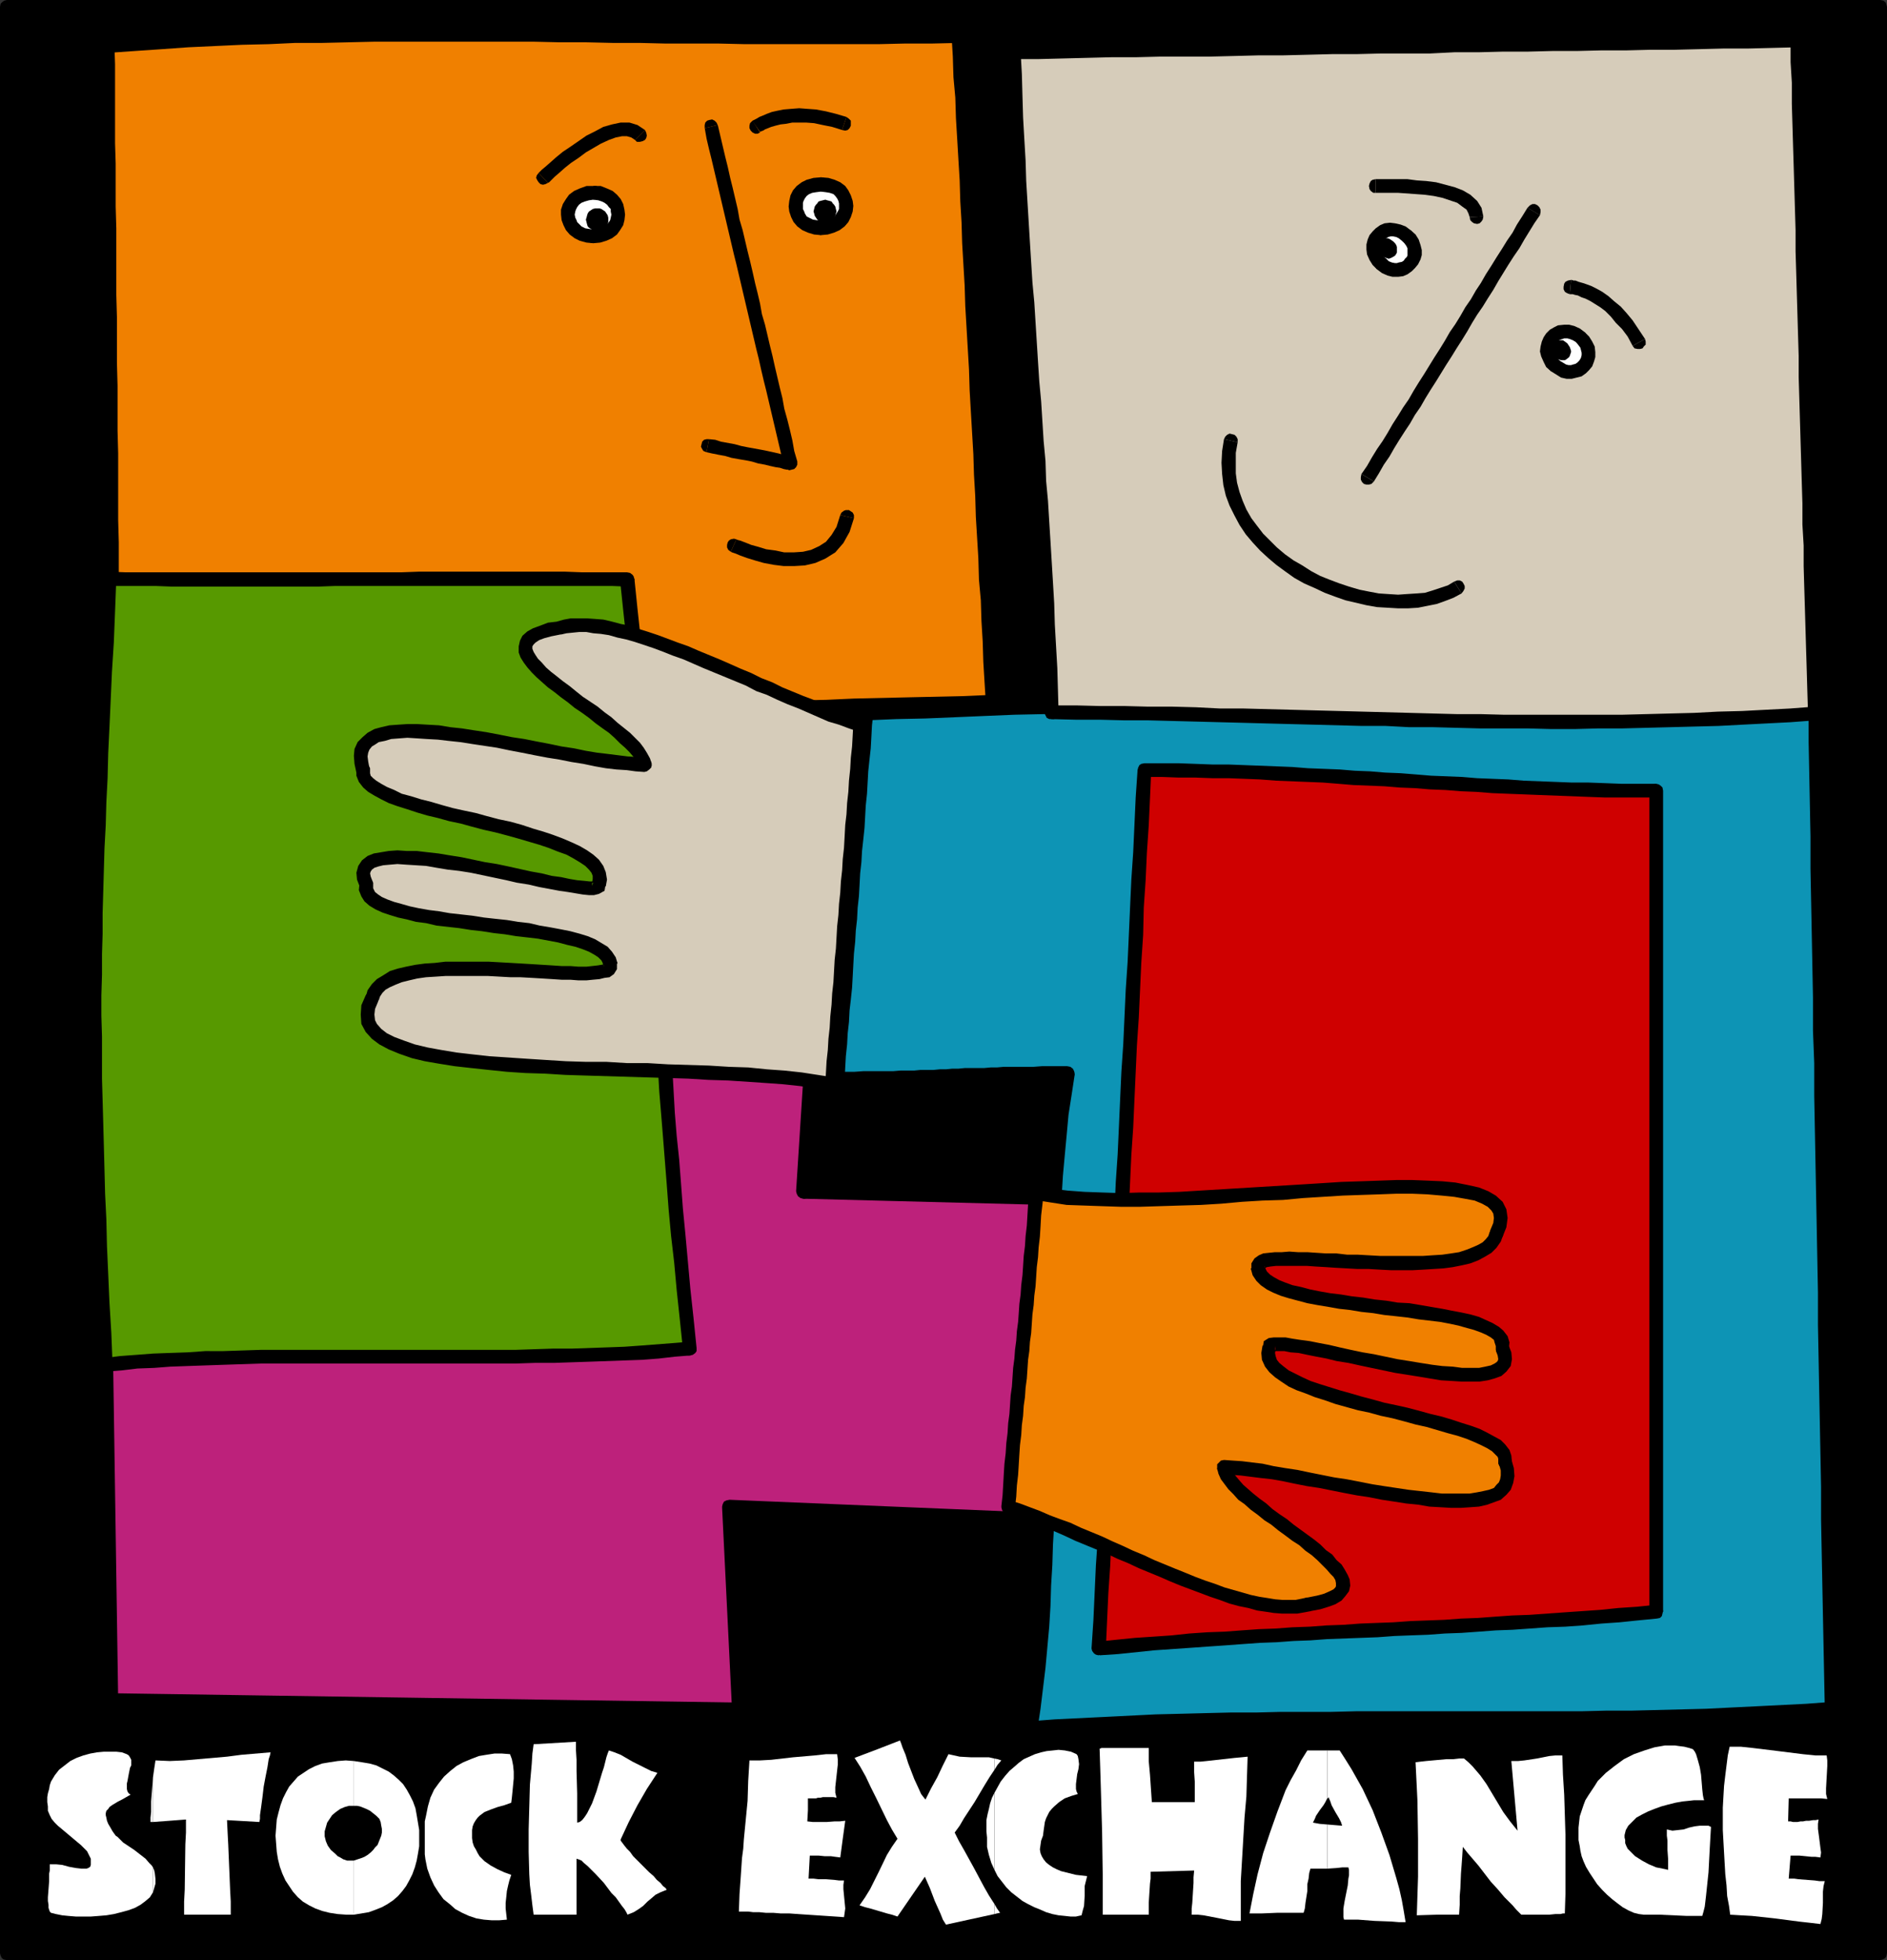
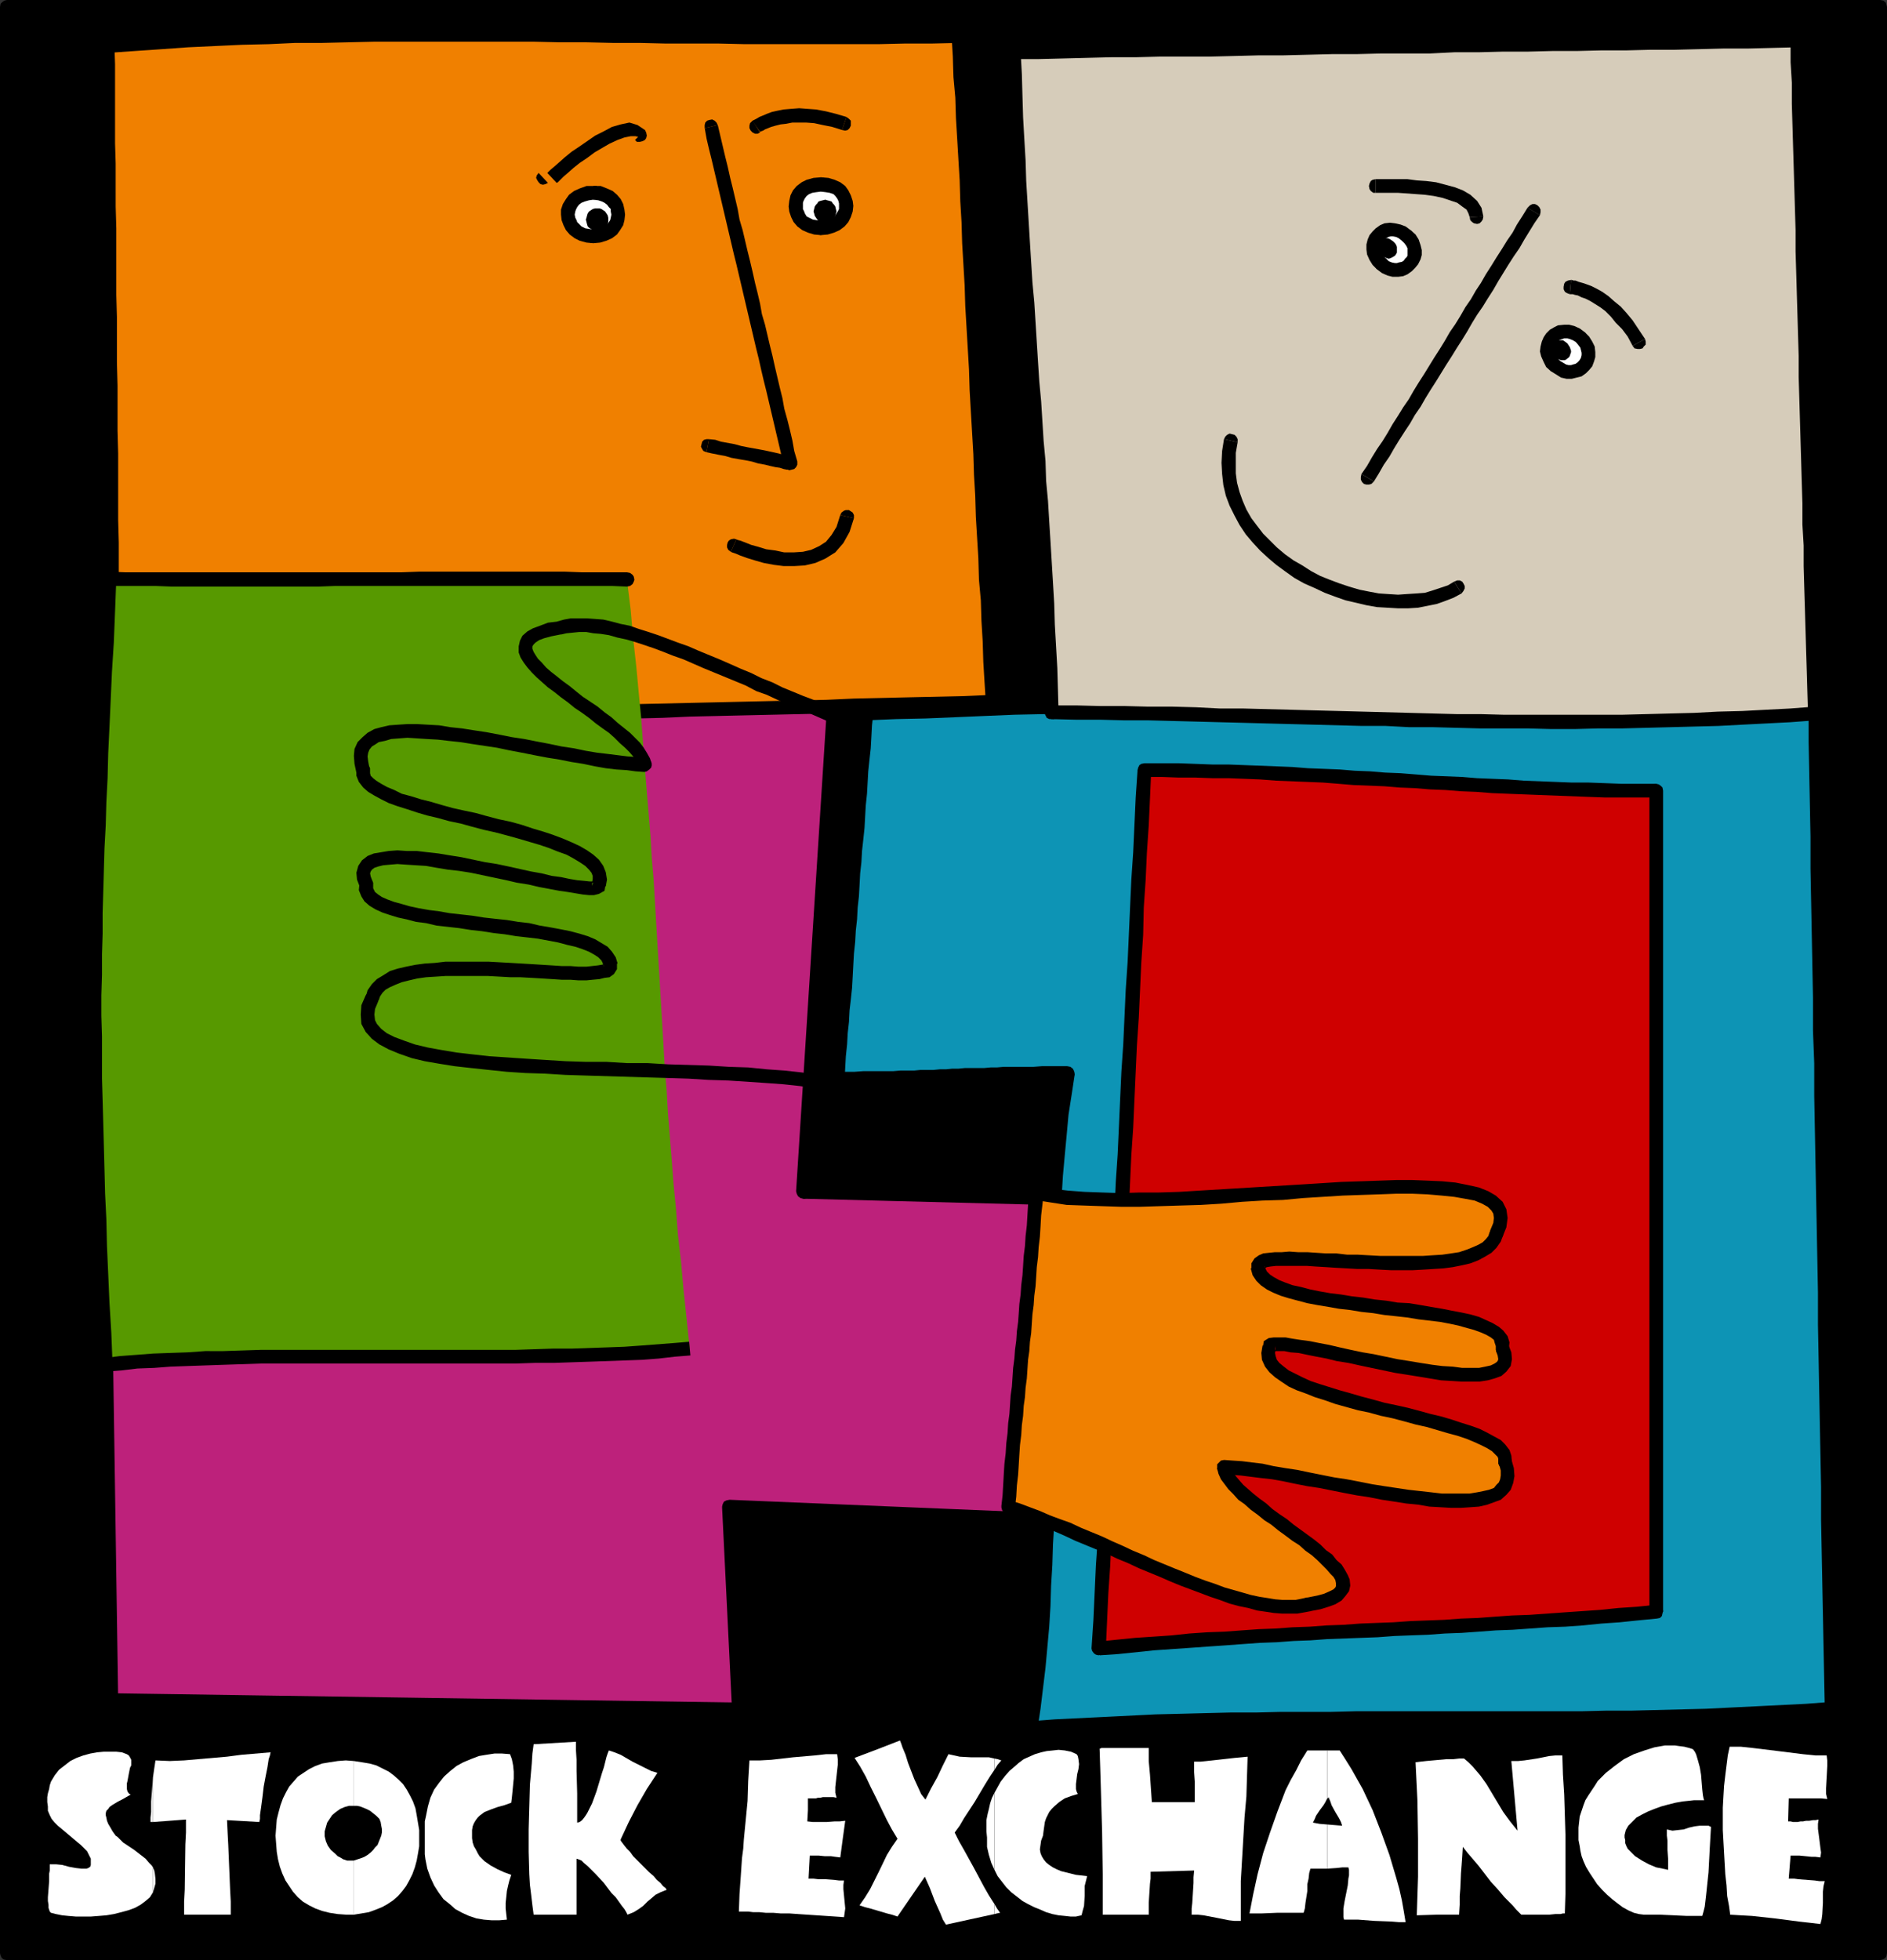
<svg xmlns="http://www.w3.org/2000/svg" xmlns:ns1="http://sodipodi.sourceforge.net/DTD/sodipodi-0.dtd" xmlns:ns2="http://www.inkscape.org/namespaces/inkscape" version="1.0" width="129.724mm" height="134.711mm" id="svg122" ns1:docname="Web Button 56.wmf">
  <rect width="100%" height="100%" fill="#333333" stroke="none" />
  <ns1:namedview id="namedview122" pagecolor="#ffffff" bordercolor="#000000" borderopacity="0.25" ns2:showpageshadow="2" ns2:pageopacity="0.0" ns2:pagecheckerboard="0" ns2:deskcolor="#d1d1d1" ns2:document-units="mm" />
  <defs id="defs1">
    <pattern id="WMFhbasepattern" patternUnits="userSpaceOnUse" width="6" height="6" x="0" y="0" />
  </defs>
  <path style="fill:#000000;fill-opacity:1;fill-rule:evenodd;stroke:none" d="M 1.778,1.777 H 488.516 V 507.368 H 1.778 Z" id="path1" />
  <path style="fill:#000000;fill-opacity:1;fill-rule:evenodd;stroke:none" d="M 490.294,1.777 488.516,0 H 473.326 458.135 442.945 427.755 412.564 397.212 382.022 366.832 351.641 336.451 321.26 306.07 290.88 275.528 260.499 245.147 229.957 214.766 199.576 184.224 169.195 153.843 138.653 123.462 108.272 93.081 77.891 62.701 47.51 32.32 16.968 1.778 v 3.555 h 15.19 15.352 15.19 15.19 15.19 15.19 15.19 15.19 15.19 15.19 15.352 15.029 15.352 15.19 15.19 15.19 15.352 15.029 15.352 15.19 15.19 15.19 15.19 15.19 15.19 15.19 15.352 15.19 15.19 15.19 15.19 15.19 l -1.778,-1.777 1.778,1.777 0.808,-0.162 0.646,-0.323 0.162,-0.646 0.162,-0.646 -0.162,-0.646 -0.162,-0.485 -0.646,-0.485 L 488.516,0 Z" id="path2" />
  <path style="fill:#000000;fill-opacity:1;fill-rule:evenodd;stroke:none" d="m 488.516,509.145 1.778,-1.777 V 491.533 475.698 460.024 444.189 428.354 412.519 396.846 381.011 365.176 349.341 333.667 317.671 301.997 286.162 270.327 254.653 238.818 222.983 207.148 191.475 175.64 159.805 143.97 128.135 112.461 96.626 80.791 65.118 49.121 33.448 17.612 1.777 h -3.555 v 15.835 15.835 15.673 15.997 15.673 15.835 15.835 15.673 15.835 15.835 15.835 15.835 15.673 15.835 15.835 15.835 15.673 15.835 15.835 15.673 15.997 15.673 15.835 15.835 15.835 15.673 15.835 15.835 15.835 15.673 15.835 15.835 l 1.778,-1.777 -1.778,1.777 0.162,0.808 0.323,0.485 0.646,0.323 0.646,0.162 0.646,-0.162 0.646,-0.323 0.323,-0.485 0.162,-0.808 z" id="path3" />
  <path style="fill:#000000;fill-opacity:1;fill-rule:evenodd;stroke:none" d="m 0,507.368 1.778,1.777 h 15.19 15.352 15.19 15.19 15.19 15.19 15.19 15.19 15.19 15.19 15.352 15.029 15.352 15.19 15.19 15.19 15.352 15.029 15.352 15.19 15.19 15.19 15.19 15.19 15.19 15.19 15.352 15.19 15.19 15.19 15.19 15.19 v -3.555 H 473.326 458.135 442.945 427.755 412.564 397.212 382.022 366.832 351.641 336.451 321.26 306.07 290.88 275.528 260.499 245.147 229.957 214.766 199.576 184.224 169.195 153.843 138.653 123.462 108.272 93.081 77.891 62.701 47.51 32.32 16.968 1.778 l 1.778,1.777 -1.778,-1.777 -0.808,0.162 -0.485,0.485 -0.323,0.485 L 0,507.368 l 0.162,0.646 0.323,0.646 0.485,0.323 0.808,0.162 z" id="path4" />
  <path style="fill:#000000;fill-opacity:1;fill-rule:evenodd;stroke:none" d="M 1.778,0 0,1.777 v 15.835 15.835 15.673 15.997 15.673 15.835 15.835 15.673 15.835 15.835 15.835 15.835 15.673 15.835 15.835 15.835 15.673 15.835 15.835 15.673 15.997 15.673 15.835 15.835 15.835 15.673 15.835 15.835 15.835 15.673 15.835 15.835 H 3.555 V 491.533 475.698 460.024 444.189 428.354 412.519 396.846 381.011 365.176 349.341 333.667 317.671 301.997 286.162 270.327 254.653 238.818 222.983 207.148 191.475 175.64 159.805 143.97 128.135 112.461 96.626 80.791 65.118 49.121 33.448 17.612 1.777 L 1.778,3.555 3.555,1.777 V 0.969 L 3.07,0.485 2.424,0.162 1.778,0 1.131,0.162 0.646,0.485 0.162,0.969 0,1.777 Z" id="path5" />
  <path style="fill:#bd217b;fill-opacity:1;fill-rule:evenodd;stroke:none" d="m 216.867,180.326 -8.242,129.266 63.024,1.616 -8.565,83.376 -73.69,-3.07 2.586,52.514 -163.054,-2.424 -3.878,-259.501 z" id="path6" />
  <path style="fill:#000000;fill-opacity:1;fill-rule:evenodd;stroke:none" d="m 208.787,307.652 1.616,1.939 8.242,-129.266 -3.555,-0.162 -8.242,129.266 1.778,1.939 -1.778,-1.939 0.162,0.646 0.323,0.646 0.646,0.485 0.646,0.162 h 0.646 l 0.646,-0.485 0.323,-0.485 0.162,-0.808 z" id="path7" />
  <path style="fill:#000000;fill-opacity:1;fill-rule:evenodd;stroke:none" d="m 273.588,311.369 -1.778,-1.939 -63.024,-1.777 -0.162,3.716 63.024,1.616 -1.778,-2.101 1.778,2.101 0.808,-0.162 0.485,-0.485 0.485,-0.485 0.162,-0.646 -0.162,-0.646 -0.323,-0.646 -0.485,-0.323 -0.808,-0.162 z" id="path8" />
  <path style="fill:#000000;fill-opacity:1;fill-rule:evenodd;stroke:none" d="m 262.923,396.361 1.939,-1.616 8.726,-83.376 -3.717,-0.485 -8.726,83.376 1.939,-1.616 -1.939,1.616 0.162,0.808 0.323,0.646 0.646,0.323 0.646,0.323 0.646,-0.162 0.485,-0.162 0.485,-0.646 0.323,-0.646 z" id="path9" />
  <path style="fill:#000000;fill-opacity:1;fill-rule:evenodd;stroke:none" d="m 191.334,391.352 -1.939,1.939 73.528,3.07 0.162,-3.716 -73.528,-3.07 -1.939,1.939 1.939,-1.939 -0.808,0.162 -0.646,0.323 -0.323,0.646 -0.162,0.646 0.162,0.646 0.323,0.646 0.485,0.485 0.808,0.162 z" id="path10" />
  <path style="fill:#000000;fill-opacity:1;fill-rule:evenodd;stroke:none" d="m 191.981,445.805 1.939,-1.777 -2.586,-52.676 -3.717,0.162 2.586,52.676 1.778,-1.939 -1.778,1.939 0.162,0.646 0.485,0.485 0.485,0.485 h 0.808 0.646 l 0.485,-0.485 0.485,-0.485 0.162,-0.808 z" id="path11" />
  <path style="fill:#000000;fill-opacity:1;fill-rule:evenodd;stroke:none" d="m 27.149,441.604 1.778,1.939 163.054,2.262 v -3.555 l -163.054,-2.424 1.778,1.777 -1.778,-1.777 -0.808,0.162 -0.485,0.485 -0.323,0.485 -0.162,0.646 0.162,0.646 0.323,0.646 0.485,0.485 0.808,0.162 z" id="path12" />
  <path style="fill:#000000;fill-opacity:1;fill-rule:evenodd;stroke:none" d="m 25.048,180.326 -1.939,1.777 4.04,259.501 h 3.555 l -3.878,-259.501 -1.778,1.777 1.778,-1.777 -0.162,-0.808 -0.485,-0.485 -0.485,-0.485 h -0.646 -0.646 l -0.646,0.485 -0.323,0.485 -0.323,0.808 z" id="path13" />
  <path style="fill:#000000;fill-opacity:1;fill-rule:evenodd;stroke:none" d="m 218.645,180.326 -1.778,-1.777 -191.819,1.777 v 3.555 l 191.819,-1.777 -1.778,-1.939 1.778,1.939 0.808,-0.162 0.646,-0.485 0.162,-0.485 0.162,-0.646 -0.162,-0.646 -0.162,-0.646 -0.646,-0.485 h -0.808 z" id="path14" />
  <path style="fill:#0d94b5;fill-opacity:1;fill-rule:evenodd;stroke:none" d="m 471.548,176.448 -246.44,8.887 -7.595,94.849 h 4.525 l 4.363,-0.162 h 3.878 3.717 l 3.555,-0.162 3.394,-0.162 13.09,-0.485 h 3.394 l 3.555,-0.162 3.717,-0.162 h 3.878 4.202 4.525 l -1.454,10.503 -0.97,10.664 -0.808,10.503 -0.646,10.664 -0.323,10.664 -0.162,10.664 -0.323,21.329 -0.323,21.329 -0.162,10.664 -0.485,10.664 -0.485,10.664 -0.808,10.503 -1.131,10.664 -1.454,10.503 13.09,-0.808 12.928,-0.646 13.09,-0.485 12.928,-0.323 26.018,-0.162 26.018,-0.162 h 26.018 l 26.018,-0.162 12.928,-0.323 13.09,-0.485 13.09,-0.646 12.928,-0.808 -0.323,-16.158 -0.162,-16.481 -0.323,-16.481 -0.323,-16.805 -0.646,-33.771 -0.97,-68.026 -0.646,-33.771 -0.162,-16.643 -0.323,-16.643 -0.323,-16.481 z" id="path15" />
  <path style="fill:#000000;fill-opacity:1;fill-rule:evenodd;stroke:none" d="m 226.886,185.496 -1.778,1.616 7.757,-0.323 7.595,-0.162 7.757,-0.323 7.595,-0.323 7.757,-0.323 7.757,-0.162 7.757,-0.323 7.595,-0.323 7.757,-0.323 7.757,-0.162 7.595,-0.323 7.757,-0.323 7.595,-0.162 7.757,-0.323 7.757,-0.323 7.757,-0.323 7.595,-0.162 7.757,-0.323 7.595,-0.323 7.757,-0.162 7.757,-0.323 7.595,-0.323 7.757,-0.162 7.757,-0.323 7.757,-0.323 7.595,-0.323 7.757,-0.162 7.595,-0.323 7.757,-0.323 7.757,-0.323 7.595,-0.162 7.757,-0.323 -0.162,-3.555 -7.595,0.162 -7.757,0.323 -7.757,0.323 -7.595,0.162 -7.757,0.323 -7.757,0.323 -7.595,0.323 -7.757,0.162 -7.757,0.323 -7.595,0.323 -7.757,0.323 -7.757,0.162 -7.595,0.323 -7.757,0.323 -7.757,0.162 -7.595,0.323 -7.757,0.323 -7.757,0.323 -7.595,0.162 -7.757,0.323 -7.757,0.323 -7.595,0.323 -7.757,0.162 -7.757,0.323 -7.595,0.323 -7.757,0.162 -7.595,0.323 -7.757,0.323 -7.757,0.162 -7.595,0.323 -7.757,0.323 -7.757,0.323 -1.778,1.616 1.778,-1.616 -0.808,0.162 -0.485,0.323 -0.323,0.646 -0.162,0.646 0.162,0.646 0.485,0.646 0.485,0.323 0.808,0.162 z" id="path16" />
  <path style="fill:#000000;fill-opacity:1;fill-rule:evenodd;stroke:none" d="m 217.513,278.406 1.939,1.939 0.162,-3.07 0.162,-2.908 0.323,-3.07 0.162,-2.908 0.323,-2.908 0.162,-3.07 0.323,-2.747 0.323,-3.07 0.162,-2.908 0.162,-3.07 0.162,-2.908 0.323,-3.07 0.162,-2.908 0.323,-2.908 0.162,-3.07 0.323,-2.908 0.162,-2.908 0.162,-3.07 0.323,-2.908 0.162,-2.908 0.323,-2.908 0.323,-3.07 0.162,-2.908 0.162,-2.908 0.323,-3.07 0.162,-2.908 0.162,-2.908 0.323,-3.07 0.323,-2.908 0.162,-2.908 0.162,-3.07 0.323,-2.908 -3.717,-0.323 -0.162,2.908 -0.162,3.07 -0.323,2.908 -0.323,2.908 -0.162,3.07 -0.162,2.908 -0.323,3.07 -0.162,2.908 -0.323,2.908 -0.162,2.908 -0.323,3.07 -0.162,2.908 -0.323,3.07 -0.162,2.908 -0.162,2.908 -0.323,2.908 -0.162,3.07 -0.162,2.908 -0.323,2.908 -0.323,3.07 -0.162,2.908 -0.162,3.07 -0.323,2.908 -0.162,2.908 -0.323,2.908 -0.162,3.07 -0.162,2.908 -0.323,3.07 -0.162,2.908 -0.323,2.908 -0.162,3.07 -0.323,2.908 1.778,1.939 -1.778,-1.939 0.162,0.808 0.323,0.646 0.646,0.323 0.646,0.162 h 0.646 l 0.646,-0.323 0.485,-0.485 0.162,-0.808 z" id="path17" />
  <path style="fill:#000000;fill-opacity:1;fill-rule:evenodd;stroke:none" d="m 279.244,279.052 -1.939,-2.101 h -2.262 -2.262 -2.101 l -2.101,0.162 h -1.939 -1.939 -1.939 -1.939 l -1.778,0.162 h -1.616 l -1.778,0.162 h -1.778 -1.616 -1.616 l -1.616,0.162 h -1.616 l -1.616,0.162 h -1.616 l -1.616,0.162 h -1.616 -1.778 l -1.616,0.162 h -1.778 -1.778 l -1.939,0.162 h -1.778 -1.939 -1.939 -2.101 l -2.262,0.162 h -2.101 -2.424 v 3.555 h 2.424 2.101 2.262 2.101 l 1.939,-0.162 h 1.939 1.939 l 1.778,-0.162 h 1.778 1.778 1.778 l 1.616,-0.162 h 1.778 1.454 l 1.778,-0.162 h 1.616 l 1.616,-0.162 h 1.616 1.616 l 1.616,-0.162 h 1.616 1.778 l 1.778,-0.162 h 1.778 l 1.778,-0.162 h 1.939 1.939 1.939 2.101 2.101 2.262 2.262 l -1.778,-2.101 1.778,2.101 0.808,-0.162 0.646,-0.485 0.323,-0.646 0.162,-0.485 -0.162,-0.646 -0.323,-0.646 -0.646,-0.485 -0.808,-0.162 z" id="path18" />
  <path style="fill:#000000;fill-opacity:1;fill-rule:evenodd;stroke:none" d="m 267.771,447.098 1.778,2.101 0.808,-5.332 0.646,-5.332 0.646,-5.332 0.485,-5.332 0.485,-5.332 0.323,-5.332 0.162,-5.332 0.323,-5.332 0.162,-5.332 0.323,-5.332 v -5.332 l 0.162,-5.332 v -5.332 l 0.162,-5.332 0.162,-5.332 v -5.332 -5.332 l 0.162,-5.332 v -5.332 l 0.162,-5.332 v -5.332 l 0.162,-5.332 0.162,-5.332 0.162,-5.332 0.323,-5.332 0.323,-5.171 0.323,-5.332 0.485,-5.332 0.485,-5.171 0.485,-5.332 0.808,-5.171 0.808,-5.332 -3.717,-0.485 -0.646,5.332 -0.808,5.332 -0.485,5.171 -0.485,5.494 -0.485,5.171 -0.323,5.332 -0.485,5.332 -0.162,5.332 -0.162,5.332 -0.162,5.332 -0.162,5.332 -0.162,5.494 v 5.332 l -0.162,5.332 v 5.332 l -0.162,5.332 v 5.332 l -0.162,5.332 v 5.332 5.332 l -0.162,5.171 -0.162,5.332 -0.162,5.332 -0.162,5.332 -0.323,5.332 -0.323,5.332 -0.323,5.332 -0.323,5.171 -0.646,5.332 -0.646,5.332 -0.485,5.171 -0.808,5.171 1.939,2.101 -1.939,-2.101 v 0.808 l 0.485,0.808 0.485,0.323 0.646,0.162 h 0.646 l 0.646,-0.162 0.485,-0.646 0.162,-0.646 z" id="path19" />
  <path style="fill:#000000;fill-opacity:1;fill-rule:evenodd;stroke:none" d="m 474.134,443.866 1.616,-1.777 -6.464,0.485 -6.464,0.323 -6.464,0.323 -6.626,0.323 -6.464,0.323 -6.464,0.162 -6.464,0.162 -6.464,0.162 h -6.464 l -6.626,0.162 h -6.464 -6.464 -6.464 -6.626 -6.464 -6.464 -6.464 -6.626 -6.464 l -6.464,0.162 h -6.464 -6.626 l -6.302,0.162 h -6.626 l -6.626,0.162 -6.302,0.162 -6.626,0.162 -6.464,0.323 -6.464,0.323 -6.626,0.323 -6.626,0.323 -6.302,0.485 0.162,3.555 6.464,-0.323 6.464,-0.485 6.464,-0.323 6.626,-0.162 6.464,-0.323 6.464,-0.162 6.464,-0.323 h 6.464 l 6.626,-0.162 h 6.302 l 6.626,-0.162 h 6.464 6.464 6.464 6.626 6.464 6.464 6.464 6.626 l 6.464,-0.162 h 6.464 6.464 l 6.626,-0.162 h 6.464 l 6.626,-0.162 6.464,-0.162 6.464,-0.162 6.464,-0.323 6.626,-0.162 6.464,-0.323 6.626,-0.485 6.464,-0.323 1.616,-1.939 -1.616,1.939 0.646,-0.323 0.646,-0.485 0.323,-0.485 v -0.646 l -0.162,-0.808 -0.323,-0.485 -0.646,-0.323 -0.808,-0.162 z" id="path20" />
  <path style="fill:#000000;fill-opacity:1;fill-rule:evenodd;stroke:none" d="m 471.548,178.225 -1.778,-1.777 0.162,8.079 v 8.241 l 0.162,8.079 0.162,8.241 0.162,8.241 v 8.402 l 0.162,8.241 0.162,8.402 0.162,8.402 0.162,8.402 v 8.564 l 0.323,8.402 v 8.564 l 0.162,8.402 0.162,8.564 0.162,8.564 0.162,8.402 0.162,8.564 0.162,8.564 v 8.402 l 0.162,8.402 0.162,8.564 0.162,8.402 0.162,8.402 0.162,8.402 v 8.402 l 0.162,8.241 0.162,8.402 0.162,8.241 0.162,8.079 0.162,8.079 0.162,8.079 h 3.555 l -0.162,-8.079 v -8.079 l -0.162,-8.241 -0.162,-8.241 -0.162,-8.241 -0.162,-8.241 -0.162,-8.402 -0.162,-8.402 -0.162,-8.402 -0.162,-8.402 v -8.564 l -0.162,-8.402 -0.162,-8.402 -0.162,-8.564 V 318.64 l -0.162,-8.564 -0.323,-8.564 v -8.402 l -0.162,-8.402 -0.162,-8.564 -0.162,-8.402 -0.162,-8.564 v -8.402 l -0.162,-8.402 -0.162,-8.402 -0.162,-8.402 -0.162,-8.241 -0.162,-8.241 -0.162,-8.241 v -8.079 l -0.162,-8.241 -0.162,-8.079 -1.939,-1.777 1.939,1.777 -0.162,-0.808 -0.485,-0.485 -0.485,-0.485 h -0.646 -0.646 l -0.646,0.485 -0.323,0.485 -0.162,0.808 z" id="path21" />
  <path style="fill:#ffffff;fill-opacity:1;fill-rule:evenodd;stroke:none" d="m 344.854,473.92 v 11.472 l 2.424,-0.162 1.454,-0.162 h 1.616 l 0.162,0.646 v 0.646 0.808 l -0.162,0.808 -0.162,1.777 -0.808,4.04 -0.323,1.939 v 0.808 1.454 l 0.162,0.646 h 1.778 1.939 l 4.202,0.323 4.363,0.162 1.939,0.162 h 1.778 l -0.485,-2.908 -0.485,-2.747 -0.646,-2.908 -0.808,-2.908 -1.778,-5.979 -2.101,-5.817 -2.262,-5.817 -1.293,-2.747 -1.293,-2.747 -1.454,-2.585 -1.454,-2.585 -1.616,-2.585 -1.454,-2.262 h -3.232 v 12.442 h 0.162 l 0.162,-0.323 0.485,1.131 0.323,0.97 0.97,1.777 0.97,1.616 0.485,0.969 0.323,0.97 -1.939,-0.162 z" id="path22" />
  <path style="fill:#ffffff;fill-opacity:1;fill-rule:evenodd;stroke:none" d="m 368.124,497.511 0.323,-10.018 v -9.857 l -0.162,-10.018 -0.485,-9.857 1.293,-0.162 1.454,-0.162 1.778,-0.162 1.778,-0.162 1.778,-0.162 h 1.778 l 1.454,-0.162 h 1.293 l 1.131,0.97 1.131,1.131 1.939,2.262 1.616,2.262 1.454,2.424 1.454,2.424 1.454,2.424 1.778,2.424 1.939,2.424 -0.808,-9.049 -0.808,-9.049 h 1.778 l 1.616,-0.162 3.232,-0.485 3.232,-0.646 1.616,-0.162 h 1.778 l 0.162,5.009 0.323,5.171 0.323,10.341 v 10.341 5.171 l -0.162,5.009 h -0.485 l -0.646,0.162 h -1.293 l -1.616,0.162 h -1.616 -1.616 -1.616 -2.424 l -1.293,-1.293 -0.97,-1.131 -2.101,-2.101 -1.778,-2.101 -1.778,-1.939 -1.616,-2.101 -1.616,-2.101 -1.939,-2.262 -0.97,-1.131 -1.131,-1.454 -0.162,2.585 -0.162,2.262 -0.162,2.101 -0.162,3.878 -0.162,1.939 v 2.262 l -0.162,2.585 h -5.494 z" id="path23" />
  <path style="fill:#ffffff;fill-opacity:1;fill-rule:evenodd;stroke:none" d="m 442.299,497.673 h -2.101 -1.939 l -3.555,-0.162 -3.555,-0.162 h -1.939 -2.101 l -1.293,-0.162 -1.293,-0.323 -1.454,-0.646 -1.454,-0.808 -1.293,-0.969 -1.454,-1.131 -1.293,-1.131 -1.293,-1.293 -1.293,-1.454 -0.97,-1.454 -0.97,-1.454 -0.97,-1.616 -0.646,-1.454 -0.485,-1.293 -0.323,-1.454 -0.162,-1.131 -0.323,-1.616 v -1.616 -1.616 l 0.162,-1.454 0.162,-1.454 0.485,-1.454 0.485,-1.454 0.485,-1.293 0.808,-1.293 1.616,-2.424 0.808,-1.293 2.101,-2.101 2.262,-1.777 2.424,-1.777 2.586,-1.293 2.747,-0.969 2.586,-0.808 2.747,-0.485 h 1.293 1.293 l 1.131,0.162 1.293,0.162 1.293,0.323 0.97,0.323 0.485,0.646 0.323,0.646 0.485,1.616 0.485,1.777 0.323,1.939 0.162,1.939 0.162,1.939 0.162,1.454 0.162,0.808 0.162,0.485 h -1.131 -1.454 l -1.454,0.162 -1.616,0.162 -1.778,0.323 -1.939,0.485 -1.778,0.485 -1.778,0.646 -1.616,0.646 -1.616,0.808 -1.454,0.808 -1.131,1.131 -0.97,0.97 -0.646,1.131 -0.162,0.646 -0.162,0.646 v 0.646 l 0.162,0.646 v 0.808 l 0.323,0.808 0.323,0.646 0.646,0.646 0.646,0.646 0.646,0.646 1.778,1.131 1.778,0.969 1.939,0.808 1.616,0.323 0.808,0.162 0.646,0.162 v -1.616 -1.293 l -0.162,-2.262 v -2.424 l -0.162,-1.293 v -1.616 l 1.454,0.323 1.454,-0.162 1.454,-0.162 1.454,-0.485 1.454,-0.323 1.293,-0.162 h 1.454 0.808 l 0.646,0.323 -0.162,2.747 -0.162,2.908 -0.323,6.14 -0.323,3.07 -0.323,3.07 -0.323,2.747 -0.323,1.293 z" id="path24" />
  <path style="fill:#ffffff;fill-opacity:1;fill-rule:evenodd;stroke:none" d="m 449.571,497.511 -0.323,-2.424 -0.485,-2.585 -0.162,-2.747 -0.323,-2.908 -0.323,-5.655 -0.323,-5.817 v -5.817 l 0.162,-2.908 0.162,-2.747 0.323,-2.747 0.323,-2.585 0.323,-2.585 0.485,-2.262 h 2.909 l 3.07,0.323 6.626,0.808 6.464,0.808 3.232,0.323 h 2.909 l 0.162,1.293 v 1.454 l -0.323,5.817 v 1.454 l 0.323,1.293 -1.616,-0.162 h -1.293 -0.97 -3.394 -1.131 -1.616 l -0.162,5.979 h 0.646 l 0.646,0.162 h 1.131 l 0.808,-0.162 h 0.646 l 0.808,-0.162 h 0.808 l 0.97,-0.162 h 0.646 l 0.808,-0.162 -0.162,1.131 v 1.293 l 0.323,2.424 0.323,2.585 0.162,1.131 -0.162,1.293 -1.293,-0.162 h -0.97 l -3.232,-0.323 h -2.262 l -0.485,5.979 h 1.454 l 1.131,0.162 2.101,0.162 2.101,0.162 1.131,0.162 h 1.454 l -0.323,1.293 -0.162,1.454 v 2.908 l -0.162,2.908 -0.162,1.293 -0.323,1.293 -2.747,-0.323 -2.909,-0.323 -6.141,-0.808 -5.979,-0.646 -2.909,-0.162 -2.747,-0.162 z" id="path25" />
  <path style="fill:#ffffff;fill-opacity:1;fill-rule:evenodd;stroke:none" d="m 344.854,467.134 v -12.442 h -5.171 l -1.616,2.585 -1.293,2.585 -1.454,2.585 -1.293,2.585 -2.101,5.494 -1.939,5.494 -1.778,5.332 -1.454,5.494 -1.131,5.171 -0.97,5.009 h 3.232 l 3.878,-0.162 h 3.555 1.778 1.616 l 0.323,-1.131 0.162,-1.454 0.485,-3.07 v -1.777 l 0.323,-1.454 0.162,-1.454 0.323,-1.131 h 1.293 1.131 1.939 v -11.472 l -1.939,-0.162 -1.778,-0.323 0.485,-0.97 0.323,-0.808 0.97,-1.454 0.97,-1.293 0.485,-0.808 z" id="path26" />
  <path style="fill:#ffffff;fill-opacity:1;fill-rule:evenodd;stroke:none" d="m 258.398,494.603 v 2.585 l 0.646,-0.162 0.808,-0.162 -0.808,-1.131 z" id="path27" />
  <path style="fill:#ffffff;fill-opacity:1;fill-rule:evenodd;stroke:none" d="m 258.398,465.68 v 20.036 l 0.808,1.616 1.131,1.454 1.131,1.454 1.293,1.293 1.454,1.131 1.454,1.131 1.454,0.808 1.616,0.808 1.616,0.646 1.454,0.646 1.616,0.485 1.616,0.323 1.616,0.162 1.454,0.162 h 1.454 l 1.454,-0.323 0.323,-1.293 0.323,-1.131 0.162,-2.585 v -2.585 l 0.323,-1.293 0.323,-1.293 -2.909,-0.323 -1.293,-0.323 -1.293,-0.323 -1.293,-0.323 -1.131,-0.485 -0.97,-0.485 -0.97,-0.646 -0.808,-0.646 -0.646,-0.808 -0.485,-0.808 -0.323,-0.808 -0.162,-0.969 0.162,-1.131 0.162,-1.131 0.485,-1.293 0.162,-1.293 0.162,-1.131 0.162,-1.131 0.323,-0.969 0.808,-1.616 0.646,-0.808 0.646,-0.646 1.293,-1.131 1.454,-0.97 1.778,-0.646 1.616,-0.485 -0.323,-0.646 -0.162,-0.646 v -1.293 l 0.162,-1.293 0.162,-1.293 0.323,-1.293 0.162,-1.293 -0.162,-1.293 -0.162,-0.808 -0.323,-0.485 -1.454,-0.646 -1.616,-0.323 -1.616,-0.162 -1.454,0.162 -1.616,0.162 -1.454,0.323 -1.616,0.485 -1.454,0.646 -1.454,0.646 -1.293,0.969 -1.293,1.131 -1.131,0.97 -1.131,1.293 -1.131,1.454 -0.808,1.454 z" id="path28" />
  <path style="fill:#ffffff;fill-opacity:1;fill-rule:evenodd;stroke:none" d="m 258.398,456.793 v 2.908 l 0.808,-1.293 0.97,-1.131 -0.97,-0.323 z" id="path29" />
  <path style="fill:#ffffff;fill-opacity:1;fill-rule:evenodd;stroke:none" d="m 286.516,497.35 v -5.171 -5.332 l -0.162,-11.149 -0.323,-11.149 -0.162,-5.332 -0.162,-5.009 h 0.162 l 0.323,-0.162 h 2.262 0.97 9.05 v 3.393 l 0.323,3.555 0.485,7.11 h 5.656 5.494 v -2.908 -2.424 l -0.162,-2.424 v -2.747 h 1.616 l 1.616,-0.162 7.272,-0.808 1.778,-0.162 1.616,-0.162 -0.162,5.009 -0.162,5.332 -0.485,5.494 -0.646,10.988 -0.323,5.494 v 5.332 2.585 2.424 h -1.616 l -1.454,-0.162 -3.232,-0.646 -3.394,-0.646 -1.454,-0.162 h -1.616 v -1.616 l 0.162,-1.454 0.162,-2.585 0.162,-2.585 v -1.454 l 0.162,-1.777 -5.656,0.162 -5.656,0.162 v 1.777 l -0.162,1.293 -0.323,5.009 v 1.454 1.616 h -5.979 -6.141 z" id="path30" />
  <path style="fill:#ffffff;fill-opacity:1;fill-rule:evenodd;stroke:none" d="m 258.398,459.701 v -2.908 l -1.454,-0.323 h -1.616 -3.07 l -2.909,-0.162 -1.454,-0.323 -1.454,-0.323 -1.454,2.908 -1.454,3.07 -1.616,2.908 -1.454,2.908 -0.646,-0.808 -0.485,-0.646 -0.808,-1.777 -0.97,-2.101 -0.808,-2.101 -0.808,-2.101 -0.646,-2.101 -0.808,-1.939 -0.323,-0.97 -0.323,-0.808 -5.818,2.262 -5.979,2.262 1.454,2.262 1.454,2.585 1.293,2.747 1.454,2.908 2.747,5.655 1.293,2.424 1.454,2.424 -1.454,2.101 -1.293,2.101 -2.101,4.363 -2.262,4.524 -1.293,2.101 -1.454,2.101 1.454,0.485 1.293,0.323 4.363,1.293 1.293,0.323 1.454,0.485 3.555,-5.171 3.555,-5.171 0.646,1.454 0.646,1.454 1.293,3.393 1.454,3.232 0.646,1.616 0.808,1.293 12.605,-2.747 v -2.585 l -1.454,-2.262 -1.293,-2.262 -2.586,-4.847 -2.586,-4.686 -1.293,-2.262 -1.131,-2.262 1.293,-1.777 1.131,-1.939 2.747,-4.201 2.586,-4.363 1.293,-2.101 z" id="path31" />
  <path style="fill:#ffffff;fill-opacity:1;fill-rule:evenodd;stroke:none" d="m 258.398,485.716 v -20.036 l -0.646,1.293 -0.485,1.454 -0.323,1.454 -0.323,1.293 -0.323,1.616 v 1.454 1.454 l 0.162,1.616 v 2.424 l 0.485,2.101 0.646,2.101 z" id="path32" />
  <path style="fill:#ffffff;fill-opacity:1;fill-rule:evenodd;stroke:none" d="m 91.95,483.292 v 14.058 l 1.939,-0.323 1.939,-0.323 1.778,-0.646 1.616,-0.646 1.454,-0.808 1.454,-0.97 1.293,-1.131 1.131,-1.293 0.97,-1.293 0.808,-1.454 0.808,-1.616 0.646,-1.777 0.485,-1.777 0.323,-1.777 0.323,-1.939 v -2.101 -2.101 l -0.323,-1.939 -0.323,-1.939 -0.323,-1.777 -0.646,-1.777 -0.808,-1.616 -0.808,-1.454 -0.97,-1.454 -1.131,-1.131 -1.293,-1.131 -1.293,-0.969 -1.616,-0.808 -1.616,-0.808 -1.778,-0.485 -1.939,-0.323 -2.101,-0.323 v 11.634 h 0.808 l 0.808,0.162 0.808,0.323 0.808,0.323 0.97,0.485 0.808,0.646 0.808,0.646 0.808,0.808 0.323,0.808 0.162,0.97 0.162,0.808 v 0.969 l -0.162,0.808 -0.323,0.808 -0.646,1.616 -0.646,0.646 -0.485,0.646 -0.646,0.646 -0.808,0.646 -0.808,0.485 -0.808,0.323 -0.97,0.323 z" id="path33" />
  <path style="fill:#ffffff;fill-opacity:1;fill-rule:evenodd;stroke:none" d="m 132.835,468.265 -1.778,0.646 -1.778,0.485 -1.778,0.646 -1.616,0.646 -1.293,0.969 -0.485,0.485 -0.485,0.646 -0.485,0.808 -0.323,0.808 -0.162,0.969 v 0.969 1.131 l 0.162,1.131 0.323,0.97 0.485,0.808 0.485,0.969 0.485,0.808 1.293,1.293 1.616,1.131 1.778,0.97 1.778,0.808 1.778,0.646 -0.485,1.454 -0.323,1.293 -0.323,1.454 -0.162,1.616 -0.162,1.454 v 1.454 l 0.162,1.454 0.162,1.454 -1.939,0.162 h -2.101 l -1.939,-0.162 -1.939,-0.323 -1.939,-0.646 -1.778,-0.808 -1.778,-0.97 -1.454,-1.293 -1.616,-1.293 -1.293,-1.777 -1.131,-1.777 -0.97,-2.101 -0.808,-2.262 -0.485,-2.424 -0.162,-1.293 v -1.454 -1.454 -1.454 -1.454 -1.454 -1.293 l 0.323,-1.454 0.485,-2.424 0.646,-2.262 0.97,-2.101 1.293,-1.777 1.293,-1.616 1.616,-1.454 1.616,-1.293 1.778,-0.969 1.939,-0.808 2.101,-0.808 1.939,-0.323 2.101,-0.323 h 1.939 l 2.101,0.162 0.485,1.293 0.323,1.616 0.162,1.616 v 1.777 l -0.323,3.393 -0.162,1.616 z" id="path34" />
  <path style="fill:#ffffff;fill-opacity:1;fill-rule:evenodd;stroke:none" d="m 138.653,497.35 -0.323,-2.424 -0.323,-2.747 -0.323,-2.585 -0.162,-2.747 -0.162,-5.817 v -5.817 l 0.162,-5.817 0.162,-5.817 0.485,-5.494 0.162,-2.585 0.323,-2.424 10.989,-0.646 v 2.101 l 0.162,2.585 v 2.908 l 0.162,5.817 v 2.747 2.585 2.262 l 0.646,-0.162 0.646,-0.485 0.646,-0.808 0.646,-0.97 0.646,-1.293 0.646,-1.293 1.131,-3.07 0.97,-3.232 0.485,-1.616 0.485,-1.454 0.323,-1.293 0.323,-1.293 0.323,-0.969 0.323,-0.808 1.454,0.485 1.616,0.646 3.07,1.777 3.232,1.616 1.616,0.808 1.616,0.485 -2.747,4.201 -2.424,4.201 -2.262,4.363 -2.101,4.524 v 0.323 l 0.485,0.646 0.485,0.646 0.646,0.808 0.808,0.808 0.808,1.131 2.101,2.101 2.101,2.101 1.131,0.969 0.808,0.969 0.97,0.808 0.646,0.808 0.646,0.485 0.323,0.485 -1.616,0.646 -1.293,0.646 -1.131,0.969 -0.97,0.808 -1.131,1.131 -1.131,0.808 -1.293,0.808 -1.616,0.646 -0.323,-0.646 -0.485,-0.808 -0.646,-0.808 -0.808,-1.131 -0.808,-1.131 -1.131,-1.131 -1.939,-2.585 -2.101,-2.262 -1.131,-1.131 -0.97,-0.969 -0.97,-0.808 -0.646,-0.646 -0.808,-0.323 -0.485,-0.162 v 7.271 7.271 z" id="path35" />
  <path style="fill:#ffffff;fill-opacity:1;fill-rule:evenodd;stroke:none" d="m 191.981,496.542 0.162,-4.524 0.323,-4.524 0.323,-4.847 0.323,-2.424 0.162,-2.424 0.485,-5.009 0.485,-5.009 0.162,-5.171 0.323,-5.332 h 2.747 l 2.909,-0.162 5.656,-0.646 5.656,-0.485 2.909,-0.323 h 2.909 l 0.162,1.293 v 1.454 l -0.646,5.817 v 1.454 l 0.323,1.293 -0.808,-0.162 h -1.293 -0.323 -0.646 -0.485 l -0.646,0.162 h -0.646 l -0.485,0.162 h -0.646 -0.646 -0.808 v 3.07 l -0.162,2.908 1.454,0.162 h 1.293 2.262 l 2.101,-0.162 h 1.293 l 1.454,-0.162 -0.646,4.686 -0.646,4.847 -1.293,-0.162 -1.131,-0.162 h -0.808 -0.808 l -1.616,-0.162 h -2.262 l -0.323,5.979 h 1.293 l 1.293,0.162 h 1.939 l 2.101,0.162 1.293,0.162 h 1.293 l -0.162,1.131 v 1.131 l 0.485,5.009 -0.162,1.131 -0.162,1.131 -9.696,-0.646 -4.525,-0.323 h -2.262 l -1.939,-0.162 h -1.939 l -1.616,-0.162 h -1.616 l -1.293,-0.162 h -0.97 -0.808 z" id="path36" />
  <path style="fill:#ffffff;fill-opacity:1;fill-rule:evenodd;stroke:none" d="m 91.95,469.073 v -11.634 l -2.101,-0.162 -2.101,0.162 -2.101,0.323 -1.939,0.323 -1.778,0.646 -1.616,0.808 -1.454,0.969 -1.454,0.97 -1.131,1.293 -1.131,1.293 -0.808,1.454 -0.808,1.616 -0.646,1.777 -0.485,1.777 -0.485,1.939 -0.162,2.101 -0.162,2.101 0.162,2.101 0.162,2.101 0.323,1.939 0.485,1.939 0.646,1.777 0.808,1.777 0.97,1.454 0.97,1.454 1.293,1.454 1.293,1.131 1.616,0.969 1.616,0.808 1.778,0.646 1.939,0.485 2.101,0.323 2.262,0.162 h 1.939 v -14.058 h -0.808 -0.97 l -0.97,-0.323 -0.808,-0.485 -0.646,-0.323 -0.646,-0.646 -1.131,-0.969 -0.808,-1.131 -0.485,-1.131 -0.323,-1.293 v -1.293 l 0.323,-1.131 0.323,-1.131 0.646,-0.97 0.646,-0.969 0.97,-0.808 1.131,-0.808 1.131,-0.485 1.131,-0.323 z" id="path37" />
  <path style="fill:#ffffff;fill-opacity:1;fill-rule:evenodd;stroke:none" d="m 39.754,485.07 v 6.463 l 0.323,-1.131 0.323,-1.131 v -1.131 l -0.162,-1.454 -0.162,-0.808 z" id="path38" />
  <path style="fill:#ffffff;fill-opacity:1;fill-rule:evenodd;stroke:none" d="m 39.754,461.64 v 11.634 l 4.363,-0.323 4.202,-0.323 v 3.393 l -0.162,3.07 -0.162,11.796 -0.162,3.07 v 3.393 h 12.12 v -3.393 l -0.162,-3.07 -0.485,-11.634 -0.162,-3.07 -0.162,-3.393 8.403,0.485 0.162,-0.808 v -0.969 l 0.323,-2.262 0.323,-2.424 0.323,-2.747 0.485,-2.585 0.485,-2.424 0.323,-2.101 0.323,-0.97 0.162,-0.808 -7.595,0.646 -3.717,0.485 -7.434,0.646 -3.717,0.323 -3.717,0.162 -3.717,-0.162 -0.323,2.101 z" id="path39" />
  <path style="fill:#ffffff;fill-opacity:1;fill-rule:evenodd;stroke:none" d="M 39.754,473.274 V 461.64 l -0.485,6.302 v 2.747 l -0.162,1.454 v 1.131 z" id="path40" />
  <path style="fill:#ffffff;fill-opacity:1;fill-rule:evenodd;stroke:none" d="m 39.754,491.533 v -6.463 l -0.323,-0.485 -0.646,-0.646 -0.97,-1.131 -2.909,-2.262 -1.454,-0.969 -1.454,-0.97 -0.97,-0.969 -0.485,-0.485 -0.485,-0.323 -0.808,-1.131 -0.646,-1.131 -0.485,-0.808 -0.323,-0.808 -0.162,-0.808 -0.162,-0.646 v -0.485 l 0.162,-0.646 0.485,-0.485 0.323,-0.485 0.646,-0.485 0.808,-0.485 0.808,-0.485 0.97,-0.485 1.131,-0.646 1.131,-0.646 -0.485,-0.323 -0.323,-0.485 -0.162,-0.646 v -0.646 -0.808 l 0.162,-0.646 0.323,-1.777 0.323,-1.616 0.323,-0.646 v -0.808 -0.646 l -0.323,-0.646 -0.323,-0.485 -0.485,-0.323 -1.293,-0.485 -1.454,-0.162 H 28.765 26.987 l -1.778,0.162 -1.778,0.323 -1.778,0.485 -1.778,0.646 -1.616,0.808 -1.454,1.131 -1.454,1.131 -1.131,1.454 -0.97,1.616 -0.323,0.97 -0.162,0.969 -0.323,1.131 -0.162,0.969 v 1.293 l 0.162,1.131 v 1.131 l 0.485,1.131 0.485,0.969 0.808,0.97 0.808,0.808 0.97,0.808 4.04,3.393 0.97,0.808 0.808,0.808 0.808,0.808 0.485,0.97 0.485,0.969 v 0.969 0.646 l -0.162,0.485 -0.485,0.323 -0.485,0.162 h -0.646 -0.646 l -1.454,-0.162 -1.778,-0.323 -1.778,-0.485 -1.616,-0.162 h -0.808 -0.808 v 0.323 0.485 0.808 l -0.162,0.808 v 1.939 l -0.162,2.101 -0.162,2.101 v 0.97 l 0.162,0.969 v 0.808 l 0.162,0.485 0.162,0.485 0.323,0.323 1.293,0.323 1.616,0.323 1.616,0.162 1.939,0.162 h 1.939 1.939 l 2.101,-0.162 1.939,-0.162 1.939,-0.323 1.939,-0.485 1.778,-0.485 1.778,-0.646 1.454,-0.808 1.293,-0.969 1.131,-0.97 z" id="path41" />
  <path style="fill:#cf0000;fill-opacity:1;fill-rule:evenodd;stroke:none" d="m 297.344,200.039 -5.979,114.077 -5.818,114.077 9.534,-0.808 9.534,-0.808 9.211,-0.646 8.888,-0.646 8.888,-0.485 8.888,-0.485 17.453,-0.969 17.291,-0.808 8.888,-0.485 8.888,-0.646 9.05,-0.485 9.211,-0.646 9.373,-0.808 9.696,-0.808 V 205.371 h -8.888 l -8.726,-0.323 -8.565,-0.162 -8.242,-0.323 -8.08,-0.485 -8.08,-0.485 -15.998,-0.808 -15.837,-0.969 -8.08,-0.485 -8.242,-0.485 -8.242,-0.323 -8.403,-0.162 -8.726,-0.323 z" id="path42" />
  <path style="fill:#000000;fill-opacity:1;fill-rule:evenodd;stroke:none" d="m 285.385,426.415 1.939,1.939 0.323,-7.271 0.323,-7.11 0.485,-7.11 0.323,-7.11 0.323,-7.11 0.323,-7.11 0.485,-7.11 0.323,-7.11 0.485,-7.11 0.323,-7.271 0.323,-7.11 0.323,-7.11 0.485,-7.11 0.323,-7.11 0.485,-7.11 0.323,-7.271 0.323,-7.11 0.323,-6.948 0.485,-7.11 0.323,-7.271 0.323,-7.11 0.323,-7.11 0.485,-7.11 0.323,-7.11 0.323,-7.11 0.485,-7.271 0.162,-7.11 0.485,-7.11 0.323,-7.11 0.485,-7.11 0.323,-7.11 0.323,-7.271 h -3.555 l -0.485,7.11 -0.323,7.11 -0.323,7.11 -0.485,7.11 -0.323,7.11 -0.323,7.271 -0.323,7.11 -0.485,7.11 -0.323,7.11 -0.323,7.11 -0.485,7.11 -0.323,7.11 -0.323,7.271 -0.323,7.11 -0.485,7.11 -0.323,7.11 -0.323,7.11 -0.323,7.11 -0.485,7.11 -0.323,7.11 -0.323,7.11 -0.485,7.11 -0.323,7.271 -0.323,7.11 -0.323,7.11 -0.485,7.11 -0.323,7.11 -0.323,7.11 -0.485,7.11 -0.323,7.11 -0.323,7.11 -0.485,7.271 2.101,1.777 -2.101,-1.777 0.162,0.646 0.485,0.646 0.485,0.323 0.646,0.162 0.646,-0.162 0.646,-0.162 0.485,-0.646 0.162,-0.646 z" id="path43" />
  <path style="fill:#000000;fill-opacity:1;fill-rule:evenodd;stroke:none" d="m 428.563,418.659 1.454,-1.777 -4.686,0.485 -4.848,0.323 -4.686,0.485 -4.686,0.323 -4.686,0.323 -4.525,0.323 -4.525,0.323 -4.525,0.162 -4.525,0.323 -4.363,0.323 -4.363,0.162 -4.363,0.323 -4.363,0.162 -4.363,0.162 -4.525,0.323 -4.363,0.162 -4.202,0.162 -4.363,0.323 -4.363,0.162 -4.363,0.323 -4.525,0.162 -4.363,0.323 -4.363,0.162 -4.525,0.323 -4.363,0.323 -4.525,0.162 -4.686,0.323 -4.525,0.485 -4.686,0.323 -4.848,0.323 -4.848,0.485 -4.686,0.485 0.323,3.555 4.848,-0.323 4.686,-0.485 4.686,-0.485 4.686,-0.323 4.686,-0.323 4.525,-0.323 4.686,-0.323 4.363,-0.323 4.525,-0.323 4.363,-0.162 4.363,-0.323 4.363,-0.162 4.363,-0.323 4.363,-0.162 4.363,-0.162 4.363,-0.162 4.363,-0.323 4.202,-0.162 4.525,-0.162 4.363,-0.323 4.363,-0.162 4.525,-0.323 4.363,-0.323 4.363,-0.162 4.525,-0.323 4.525,-0.323 4.686,-0.162 4.525,-0.323 4.848,-0.485 4.686,-0.323 4.686,-0.485 5.01,-0.485 1.616,-1.777 -1.616,1.777 0.808,-0.162 0.485,-0.485 0.162,-0.646 0.162,-0.646 -0.162,-0.646 -0.485,-0.646 -0.646,-0.323 h -0.808 z" id="path44" />
  <path style="fill:#000000;fill-opacity:1;fill-rule:evenodd;stroke:none" d="m 430.34,207.148 -1.778,-1.777 v 6.625 6.625 6.786 6.625 6.625 6.786 6.625 6.625 6.625 6.786 6.625 6.625 6.625 6.786 6.463 6.786 6.625 6.625 6.625 6.786 6.625 6.625 6.786 6.625 6.625 6.625 6.625 6.786 6.625 6.786 6.625 6.625 h 3.555 v -6.625 -6.625 -6.786 -6.625 -6.786 -6.625 -6.625 -6.625 -6.625 -6.786 -6.625 -6.625 -6.786 -6.625 -6.625 -6.625 -6.786 -6.463 -6.786 -6.625 -6.625 -6.625 -6.786 -6.625 -6.625 -6.625 -6.786 -6.625 -6.625 -6.786 -6.625 -6.625 l -1.778,-1.777 1.778,1.777 -0.162,-0.808 -0.485,-0.485 -0.485,-0.323 -0.646,-0.162 -0.646,0.162 -0.646,0.323 -0.485,0.485 v 0.808 z" id="path45" />
  <path style="fill:#000000;fill-opacity:1;fill-rule:evenodd;stroke:none" d="m 299.121,200.039 -1.778,1.777 h 4.525 l 4.363,0.162 h 4.363 l 4.363,0.162 h 4.202 l 4.202,0.162 4.04,0.162 4.202,0.323 4.04,0.162 4.04,0.162 4.04,0.162 4.04,0.323 3.878,0.323 4.04,0.162 4.04,0.162 3.878,0.323 4.04,0.162 3.878,0.323 4.04,0.162 4.04,0.323 4.04,0.162 4.04,0.323 4.04,0.162 4.202,0.162 4.04,0.162 4.202,0.162 4.202,0.162 4.202,0.162 4.363,0.162 h 4.363 4.525 4.525 v -3.555 h -4.525 -4.525 l -4.202,-0.162 -4.363,-0.162 h -4.363 l -4.04,-0.162 -4.202,-0.162 -4.202,-0.162 -4.04,-0.323 -4.04,-0.162 -4.04,-0.162 -3.878,-0.323 -4.04,-0.162 -4.04,-0.162 -3.878,-0.323 -4.04,-0.323 -4.04,-0.162 -3.878,-0.323 -4.04,-0.162 -3.878,-0.323 -4.04,-0.162 -4.202,-0.162 -4.04,-0.323 -4.04,-0.162 -4.202,-0.162 -4.202,-0.162 -4.202,-0.162 h -4.202 l -4.202,-0.162 -4.525,-0.162 h -4.363 -4.525 l -1.778,1.777 1.778,-1.777 -0.808,0.162 -0.485,0.323 -0.323,0.646 -0.162,0.646 0.162,0.646 0.323,0.646 0.485,0.485 h 0.808 z" id="path46" />
  <path style="fill:#f08000;fill-opacity:1;fill-rule:evenodd;stroke:none" d="m 269.225,309.915 3.878,0.646 4.202,0.485 4.363,0.323 4.686,0.162 4.848,0.162 h 5.01 l 5.171,-0.162 5.171,-0.162 10.666,-0.646 10.666,-0.646 10.666,-0.646 5.171,-0.323 5.01,-0.323 4.848,-0.162 4.686,-0.162 4.525,-0.162 h 4.202 l 4.04,0.162 3.717,0.162 1.616,0.162 1.616,0.323 1.616,0.162 1.454,0.323 1.293,0.323 1.293,0.162 1.131,0.485 1.131,0.485 0.97,0.485 0.808,0.485 0.646,0.646 0.485,0.485 0.646,0.808 0.162,0.808 0.323,0.646 v 0.969 0.808 l -0.323,1.131 -0.323,0.97 -0.485,1.131 -0.162,0.646 -0.323,0.808 -0.485,0.485 -0.323,0.646 -1.131,1.131 -1.454,0.808 -1.616,0.808 -1.778,0.646 -2.101,0.485 -2.262,0.485 -2.262,0.323 -2.586,0.162 -2.586,0.162 -2.747,0.162 h -5.656 l -5.656,-0.323 -5.656,-0.162 -5.494,-0.323 -2.586,-0.162 -2.424,-0.162 h -2.262 -4.04 -1.778 l -1.454,0.162 -1.293,0.162 -0.97,0.323 -0.485,0.485 -0.323,0.162 -0.162,0.646 0.162,0.323 v 0.646 l 0.323,0.485 0.162,0.485 0.485,0.485 0.808,0.969 1.293,0.969 1.616,0.808 1.778,0.646 2.101,0.646 2.101,0.646 2.586,0.646 2.424,0.485 2.747,0.485 2.747,0.323 5.979,0.969 5.979,0.646 5.979,0.808 5.656,0.808 2.747,0.323 2.586,0.485 2.424,0.485 2.262,0.646 1.939,0.646 1.939,0.646 1.454,0.646 1.293,0.808 1.131,0.969 0.323,0.485 0.323,0.485 0.162,0.485 0.162,0.485 v 0.646 0.485 l 0.323,0.97 0.162,0.646 0.162,0.808 v 0.646 l -0.162,0.646 -0.162,0.485 -0.162,0.485 -0.485,0.485 -0.485,0.323 -0.485,0.323 -0.646,0.323 -0.646,0.323 -1.616,0.323 -1.939,0.323 h -2.101 -2.424 l -2.424,-0.162 -2.747,-0.323 -2.747,-0.323 -3.07,-0.485 -5.979,-0.969 -6.141,-1.293 -5.979,-1.293 -2.909,-0.485 -2.747,-0.646 -2.586,-0.485 -2.586,-0.485 -2.262,-0.485 -1.939,-0.162 -1.778,-0.323 h -1.454 -1.293 -0.323 -0.485 l -0.323,0.323 h -0.162 l -0.162,0.323 v 0.162 l -0.162,0.808 v 0.646 0.646 l 0.162,0.646 0.323,0.646 0.323,0.646 0.808,1.131 1.131,1.131 1.616,1.131 1.778,0.97 1.939,0.969 2.262,0.969 2.424,0.97 2.586,0.808 2.586,0.808 5.818,1.616 5.979,1.454 5.979,1.454 5.979,1.454 2.747,0.808 2.747,0.808 2.424,0.808 2.424,0.646 2.101,0.969 1.939,0.808 1.778,0.808 1.293,0.969 1.131,0.97 0.808,0.969 0.323,0.646 v 0.485 l 0.162,0.485 v 0.646 l 0.323,0.969 0.162,0.97 0.162,0.808 v 0.808 0.808 l -0.162,0.646 -0.323,0.646 -0.323,0.646 -0.323,0.485 -0.485,0.485 -1.131,0.969 -1.293,0.646 -1.778,0.485 -1.778,0.485 -2.262,0.162 -2.262,0.162 -2.424,-0.162 h -2.747 l -2.747,-0.323 -2.909,-0.323 -3.07,-0.323 -3.232,-0.485 -3.07,-0.485 -6.626,-1.131 -6.464,-1.293 -3.232,-0.646 -6.464,-1.131 -3.07,-0.485 -2.909,-0.646 -2.909,-0.323 -2.586,-0.485 -2.586,-0.323 -2.424,-0.162 h -2.101 l 0.323,0.969 0.485,1.131 0.808,1.131 0.97,1.293 1.131,1.131 1.293,1.293 1.454,1.293 1.616,1.293 3.394,2.585 3.717,2.747 3.555,2.585 3.555,2.747 1.616,1.293 1.454,1.293 1.454,1.131 1.131,1.293 1.131,1.131 0.808,1.131 0.646,1.131 0.323,0.969 0.162,0.97 -0.323,0.969 -0.485,0.808 -0.323,0.485 -0.485,0.323 -0.485,0.323 -0.646,0.485 -0.808,0.323 -0.808,0.162 -0.97,0.323 -0.97,0.323 -1.293,0.162 -1.293,0.323 -1.616,0.323 -1.616,0.323 h -1.939 -1.778 l -2.101,-0.162 -2.101,-0.323 -2.101,-0.323 -2.262,-0.485 -2.262,-0.646 -2.424,-0.646 -2.424,-0.808 -2.586,-0.808 -5.01,-1.939 -5.333,-2.101 -5.333,-2.262 -5.494,-2.424 -5.494,-2.424 -5.494,-2.424 -5.333,-2.262 -5.333,-2.101 -5.171,-2.101 -2.586,-0.808 -2.424,-0.808 0.485,-5.817 0.485,-5.332 0.323,-5.332 0.485,-5.009 0.485,-5.009 0.485,-4.847 0.97,-9.533 0.808,-9.372 0.485,-4.847 0.485,-5.009 0.485,-5.009 0.323,-5.332 0.485,-5.332 z" id="path47" />
  <path style="fill:#000000;fill-opacity:1;fill-rule:evenodd;stroke:none" d="m 390.587,320.741 -0.162,0.485 0.97,-2.424 0.323,-2.424 -0.323,-2.262 -0.97,-1.939 -1.778,-1.616 -1.939,-1.131 -2.424,-0.97 -2.909,-0.646 -3.232,-0.646 -3.394,-0.323 -3.717,-0.162 -4.04,-0.162 h -4.202 l -4.525,0.162 -4.686,0.162 -5.01,0.162 -5.01,0.323 -5.171,0.323 -5.333,0.323 -5.333,0.323 -5.333,0.323 -5.333,0.323 -5.333,0.323 -5.333,0.323 -5.171,0.162 h -5.01 l -5.01,0.162 -4.848,-0.162 -4.525,-0.162 -4.363,-0.323 -4.04,-0.485 -3.878,-0.485 -0.646,3.393 4.04,0.646 4.202,0.646 4.525,0.162 4.686,0.162 4.848,0.162 h 5.01 l 5.171,-0.162 5.171,-0.162 5.494,-0.162 5.333,-0.323 5.333,-0.485 5.333,-0.323 5.333,-0.162 5.171,-0.485 5.171,-0.323 5.171,-0.323 4.686,-0.162 4.848,-0.162 4.363,-0.162 h 4.202 l 3.878,0.162 3.717,0.323 3.232,0.323 2.747,0.485 2.586,0.485 1.939,0.808 1.454,0.808 0.97,0.969 0.485,0.808 0.162,1.131 -0.162,1.293 -0.808,1.939 -0.162,0.485 0.162,-0.485 -0.162,0.646 v 0.808 l 0.323,0.485 0.646,0.485 0.646,0.162 h 0.646 l 0.646,-0.323 0.485,-0.646 z" id="path48" />
  <path style="fill:#000000;fill-opacity:1;fill-rule:evenodd;stroke:none" d="m 328.694,329.143 -0.162,-0.323 v 0.323 0.323 l 0.646,-0.323 0.97,-0.162 1.454,-0.162 h 1.616 1.778 2.101 2.424 l 2.262,0.162 2.747,0.162 2.424,0.162 2.909,0.162 2.909,0.162 h 2.909 l 2.747,0.162 3.07,0.162 h 2.747 2.747 l 2.909,-0.162 2.586,-0.162 2.586,-0.162 2.424,-0.323 2.424,-0.485 2.101,-0.485 2.101,-0.808 1.778,-0.969 1.616,-0.969 1.293,-1.293 1.131,-1.616 0.646,-1.777 -3.555,-0.646 -0.323,0.969 -0.646,0.808 -0.808,0.808 -1.131,0.646 -1.454,0.646 -1.616,0.646 -1.939,0.646 -2.101,0.323 -2.262,0.323 -2.586,0.162 -2.424,0.162 h -2.747 -2.747 -2.747 -2.909 l -2.909,-0.162 -2.909,-0.162 h -2.747 l -2.747,-0.323 h -2.747 l -2.424,-0.162 -2.424,-0.162 h -2.424 l -2.262,-0.162 -1.939,0.162 h -1.778 l -1.616,0.162 -1.454,0.162 -1.131,0.485 -1.131,0.808 -0.808,1.293 v 1.616 l -0.162,-0.323 0.162,0.323 0.323,0.646 0.485,0.485 0.808,0.162 h 0.646 l 0.485,-0.485 0.485,-0.323 0.323,-0.808 -0.162,-0.646 z" id="path49" />
  <path style="fill:#000000;fill-opacity:1;fill-rule:evenodd;stroke:none" d="m 391.88,349.179 0.162,1.131 0.162,-1.616 -0.485,-1.616 -1.131,-1.454 -1.131,-0.97 -1.616,-0.969 -1.778,-0.808 -1.778,-0.808 -2.262,-0.646 -2.262,-0.485 -2.586,-0.485 -2.424,-0.485 -2.909,-0.485 -2.747,-0.485 -2.909,-0.485 -3.07,-0.162 -2.909,-0.485 -3.07,-0.323 -2.909,-0.485 -2.909,-0.323 -2.909,-0.485 -2.747,-0.323 -2.747,-0.485 -2.424,-0.485 -2.424,-0.646 -2.262,-0.485 -1.778,-0.646 -1.616,-0.646 -1.454,-0.808 -0.97,-0.646 -0.808,-0.808 -0.323,-0.646 -0.162,-0.485 -3.717,0.323 0.485,1.777 0.97,1.454 1.131,1.131 1.616,1.131 1.616,0.808 1.939,0.808 2.101,0.646 2.424,0.646 2.424,0.646 2.586,0.485 2.909,0.485 2.747,0.485 2.909,0.323 2.909,0.485 3.07,0.323 2.909,0.485 3.07,0.323 2.909,0.323 2.909,0.485 2.747,0.323 2.747,0.323 2.586,0.485 2.262,0.485 2.262,0.646 1.778,0.485 1.778,0.646 1.454,0.646 1.131,0.646 0.808,0.646 0.162,0.646 0.162,0.485 0.162,0.485 v 1.131 -1.131 0.808 l 0.162,0.646 0.646,0.323 0.646,0.323 h 0.646 l 0.485,-0.162 0.646,-0.485 0.162,-0.808 z" id="path50" />
  <path style="fill:#000000;fill-opacity:1;fill-rule:evenodd;stroke:none" d="m 331.441,350.633 v -0.969 l -0.162,1.131 -0.323,0.162 h 0.323 0.97 1.454 l 1.616,0.323 2.101,0.162 2.262,0.485 2.424,0.485 2.586,0.485 2.586,0.646 3.07,0.485 2.909,0.646 3.07,0.646 3.07,0.646 3.07,0.646 3.07,0.485 3.07,0.485 2.909,0.485 2.909,0.485 2.747,0.162 2.586,0.162 h 2.424 2.262 l 2.101,-0.323 1.778,-0.485 1.778,-0.646 1.293,-1.131 1.131,-1.454 0.323,-1.777 -0.162,-1.777 -0.808,-2.101 -3.232,1.616 0.485,1.293 0.162,0.97 -0.162,0.485 -0.323,0.323 -0.485,0.323 -0.97,0.485 -1.454,0.323 -1.616,0.323 h -2.101 -2.262 l -2.424,-0.323 -2.747,-0.162 -2.586,-0.323 -3.07,-0.485 -2.909,-0.485 -3.07,-0.485 -3.07,-0.646 -3.07,-0.646 -2.909,-0.485 -3.07,-0.646 -2.909,-0.646 -2.747,-0.646 -2.586,-0.485 -2.424,-0.485 -2.424,-0.323 -2.101,-0.323 -1.778,-0.323 h -1.616 -1.454 l -1.293,0.162 -1.293,0.808 -0.323,1.939 v -0.808 0.808 l 0.162,0.808 0.646,0.485 0.485,0.162 h 0.808 l 0.485,-0.323 0.646,-0.323 0.162,-0.646 v -0.808 z" id="path51" />
  <path style="fill:#000000;fill-opacity:1;fill-rule:evenodd;stroke:none" d="m 392.688,379.072 0.162,0.808 -0.162,-1.777 -0.485,-1.454 -1.131,-1.454 -1.131,-1.131 -1.778,-0.969 -1.778,-0.969 -1.939,-0.969 -2.262,-0.808 -2.586,-0.808 -2.424,-0.808 -2.747,-0.808 -2.747,-0.646 -2.909,-0.808 -3.07,-0.808 -2.909,-0.646 -3.07,-0.646 -2.909,-0.808 -3.07,-0.808 -2.747,-0.808 -2.909,-0.808 -2.586,-0.808 -2.586,-0.808 -2.424,-0.808 -2.101,-0.969 -1.939,-0.969 -1.616,-0.808 -1.454,-1.131 -0.97,-0.808 -0.646,-0.808 -0.323,-0.97 -0.162,-0.808 0.162,-0.808 -3.394,-1.131 -0.323,1.939 0.162,1.777 0.808,1.777 1.131,1.454 1.454,1.293 1.616,1.131 1.939,1.293 2.101,0.969 2.262,0.808 2.424,0.97 2.586,0.808 2.747,0.969 2.909,0.808 2.909,0.808 3.07,0.646 2.909,0.808 3.07,0.646 3.07,0.808 2.909,0.808 2.909,0.646 2.747,0.808 2.747,0.808 2.424,0.646 2.424,0.808 1.939,0.808 1.778,0.808 1.616,0.808 1.293,0.808 0.808,0.808 0.646,0.646 0.162,0.485 v 0.485 l 0.162,0.808 -0.162,-0.808 v 0.808 l 0.323,0.646 0.485,0.485 0.646,0.162 0.808,-0.162 0.485,-0.162 0.646,-0.485 0.162,-0.808 z" id="path52" />
  <path style="fill:#000000;fill-opacity:1;fill-rule:evenodd;stroke:none" d="m 319.806,380.849 -1.939,2.101 2.262,0.162 2.262,0.162 2.586,0.323 2.586,0.323 2.909,0.323 2.747,0.485 3.07,0.646 3.232,0.646 3.232,0.485 3.232,0.646 3.232,0.646 3.394,0.646 3.232,0.485 3.232,0.646 3.232,0.485 3.07,0.485 3.232,0.323 2.747,0.485 2.909,0.162 2.747,0.162 h 2.586 l 2.424,-0.162 2.262,-0.162 2.101,-0.485 1.778,-0.646 1.778,-0.646 1.454,-1.293 1.131,-1.293 0.646,-1.777 0.323,-1.777 -0.162,-2.101 -0.646,-2.262 -3.232,1.131 0.485,1.777 v 1.293 l -0.162,0.969 -0.323,0.808 -0.646,0.646 -0.646,0.808 -1.293,0.485 -1.454,0.323 -1.616,0.323 -1.939,0.323 h -2.262 -2.424 -2.586 l -2.747,-0.323 -2.909,-0.323 -2.909,-0.323 -3.232,-0.485 -3.232,-0.485 -3.07,-0.485 -3.232,-0.646 -3.394,-0.646 -3.232,-0.485 -3.232,-0.646 -3.232,-0.646 -3.07,-0.646 -3.232,-0.485 -2.909,-0.485 -2.909,-0.646 -2.747,-0.323 -2.586,-0.323 -2.424,-0.162 -2.262,-0.162 -1.778,2.101 1.778,-2.101 -0.808,0.162 -0.485,0.485 -0.485,0.485 v 0.646 0.646 l 0.323,0.646 0.485,0.323 0.808,0.323 z" id="path53" />
  <path style="fill:#000000;fill-opacity:1;fill-rule:evenodd;stroke:none" d="m 340.652,418.498 h -0.162 l 2.586,-0.485 2.101,-0.646 1.778,-0.646 1.616,-0.969 0.97,-1.131 0.97,-1.293 0.323,-1.454 -0.162,-1.616 -0.485,-1.131 -0.808,-1.454 -0.808,-1.293 -1.293,-1.131 -1.131,-1.454 -1.616,-1.131 -1.454,-1.454 -1.616,-1.293 -1.778,-1.293 -1.778,-1.293 -1.778,-1.293 -1.778,-1.454 -1.939,-1.293 -1.778,-1.293 -1.616,-1.454 -1.778,-1.293 -1.616,-1.293 -1.293,-1.131 -1.293,-1.131 -1.131,-1.293 -0.808,-0.969 -0.808,-0.969 -0.323,-0.97 -0.162,-0.646 -3.555,0.485 0.323,1.454 0.646,1.454 0.97,1.293 0.97,1.293 1.293,1.293 1.293,1.454 1.616,1.131 1.616,1.454 1.778,1.293 1.778,1.454 1.778,1.131 1.778,1.454 1.778,1.293 1.939,1.454 1.778,1.131 1.616,1.454 1.616,1.131 1.454,1.293 1.293,1.293 1.131,1.131 0.97,1.131 0.808,0.808 0.485,0.808 0.162,0.808 v 0.323 0.485 l -0.162,0.323 -0.485,0.485 -0.97,0.485 -1.454,0.646 -1.778,0.485 -2.424,0.485 h -0.162 0.162 l -0.646,0.162 -0.485,0.485 -0.323,0.646 v 0.646 l 0.162,0.646 0.485,0.485 0.646,0.323 0.808,0.162 z" id="path54" />
  <path style="fill:#000000;fill-opacity:1;fill-rule:evenodd;stroke:none" d="m 260.176,391.352 1.131,1.777 2.424,0.808 2.586,0.969 2.586,0.969 2.586,0.97 2.586,0.969 2.586,1.131 2.747,1.293 2.747,1.131 2.747,1.131 2.747,1.131 2.747,1.293 2.747,1.131 2.747,1.293 2.747,1.131 2.747,1.131 2.586,1.131 2.747,1.131 2.586,0.969 2.586,0.969 2.586,0.97 2.424,0.808 2.586,0.969 2.424,0.646 2.424,0.485 2.262,0.646 2.262,0.323 2.101,0.323 2.101,0.162 h 1.939 2.101 l 1.778,-0.323 1.778,-0.323 -0.97,-3.555 -1.454,0.323 -1.616,0.323 h -1.616 -1.778 l -1.939,-0.162 -1.939,-0.323 -2.101,-0.323 -2.262,-0.485 -2.262,-0.646 -2.262,-0.646 -2.262,-0.646 -2.586,-0.969 -2.424,-0.808 -2.586,-0.969 -2.747,-1.131 -2.424,-0.969 -2.747,-1.131 -2.747,-1.131 -2.747,-1.293 -2.747,-1.131 -2.747,-1.293 -2.586,-1.131 -2.747,-1.293 -2.747,-1.131 -2.747,-1.131 -2.747,-1.293 -2.747,-0.969 -2.586,-0.97 -2.586,-1.131 -2.586,-0.969 -2.586,-0.97 -2.586,-0.808 1.293,1.777 -1.293,-1.777 -0.646,-0.162 -0.646,0.162 -0.485,0.485 -0.323,0.646 -0.162,0.646 0.162,0.646 0.323,0.646 0.646,0.323 z" id="path55" />
  <path style="fill:#000000;fill-opacity:1;fill-rule:evenodd;stroke:none" d="m 269.548,308.299 -2.101,1.616 -0.323,2.908 -0.162,2.747 -0.162,2.747 -0.323,2.747 -0.162,2.585 -0.323,2.585 -0.162,2.585 -0.162,2.424 -0.323,2.585 -0.162,2.424 -0.323,2.424 -0.162,2.424 -0.162,2.262 -0.323,2.424 -0.162,2.424 -0.323,2.424 -0.162,2.262 -0.323,2.424 -0.162,2.424 -0.162,2.424 -0.323,2.262 -0.162,2.424 -0.162,2.424 -0.323,2.424 -0.162,2.585 -0.323,2.585 -0.162,2.585 -0.323,2.747 -0.162,2.585 -0.162,2.908 -0.162,2.747 -0.323,2.908 3.555,0.162 0.323,-2.747 0.162,-2.908 0.323,-2.747 0.162,-2.585 0.162,-2.747 0.162,-2.424 0.323,-2.585 0.162,-2.585 0.323,-2.424 0.162,-2.585 0.323,-2.262 0.162,-2.424 0.323,-2.424 0.162,-2.424 0.162,-2.424 0.323,-2.262 0.162,-2.424 0.323,-2.262 0.162,-2.424 0.162,-2.424 0.323,-2.424 0.162,-2.424 0.323,-2.424 0.162,-2.424 0.162,-2.585 0.323,-2.585 0.162,-2.585 0.323,-2.747 0.162,-2.585 0.162,-2.908 0.323,-2.747 0.323,-2.908 -2.262,1.616 2.262,-1.616 -0.162,-0.646 -0.485,-0.646 -0.485,-0.485 -0.646,-0.162 -0.646,0.162 -0.646,0.323 -0.485,0.485 -0.162,0.808 z" id="path56" />
  <path style="fill:#f08000;fill-opacity:1;fill-rule:evenodd;stroke:none" d="M 249.187,9.372 235.128,9.533 221.23,9.695 H 207.333 193.597 L 165.963,9.372 138.653,9.049 H 111.181 97.445 L 83.547,9.372 69.811,9.695 55.914,10.18 41.854,10.988 27.957,11.957 v 4.686 5.009 l 0.162,5.009 v 5.171 5.332 5.332 l 0.162,11.149 0.162,11.311 v 11.634 l 0.485,47.02 v 11.634 l 0.162,11.311 0.162,11.149 v 5.332 5.332 5.171 l 0.162,5.009 v 5.009 4.686 l 28.926,-0.646 28.442,-0.808 113.766,-2.908 28.603,-0.808 28.765,-0.646 -1.131,-21.329 -1.131,-21.49 -0.97,-21.814 -2.262,-43.789 -1.131,-21.814 -0.97,-21.652 z" id="path57" />
  <path style="fill:#000000;fill-opacity:1;fill-rule:evenodd;stroke:none" d="m 29.734,11.957 -1.616,1.777 6.949,-0.485 7.11,-0.485 6.787,-0.485 6.949,-0.323 6.949,-0.323 6.949,-0.162 6.949,-0.323 h 6.949 l 6.787,-0.162 6.787,-0.162 h 6.949 6.949 6.787 6.949 6.787 6.949 l 6.787,0.162 h 6.949 l 6.787,0.162 h 6.949 l 6.787,0.162 h 6.949 6.787 l 6.949,0.162 h 6.787 6.949 6.949 6.949 6.949 l 6.949,-0.162 h 6.949 l 7.11,-0.162 -0.162,-3.555 h -6.949 l -6.949,0.162 -6.949,0.162 h -6.949 -6.949 -6.949 -6.949 -6.787 L 186.648,7.756 H 179.861 L 172.912,7.594 h -6.787 l -6.949,-0.162 h -6.787 l -6.949,-0.162 h -6.787 -6.949 -6.787 l -6.949,-0.162 h -6.787 l -6.949,0.162 h -6.949 -6.787 l -6.949,0.162 -6.949,0.162 -6.787,0.323 -7.11,0.162 -6.949,0.323 -6.949,0.323 -6.949,0.323 -7.11,0.485 -6.949,0.485 -1.616,1.939 1.616,-1.939 -0.808,0.323 -0.485,0.485 -0.323,0.485 v 0.646 l 0.162,0.808 0.323,0.485 0.646,0.323 0.808,0.162 z" id="path58" />
  <path style="fill:#000000;fill-opacity:1;fill-rule:evenodd;stroke:none" d="m 29.411,186.466 1.778,1.777 v -4.686 -5.009 -5.009 l -0.162,-5.171 v -5.332 -5.332 l -0.162,-5.655 v -5.494 -5.655 l -0.162,-5.817 v -5.655 -5.817 -5.817 l -0.162,-5.979 v -5.817 -5.817 l -0.162,-5.979 v -5.979 -5.817 l -0.162,-5.817 v -5.817 -5.817 -5.655 l -0.162,-5.655 V 48.151 42.496 l -0.162,-5.332 v -5.332 -5.171 -5.009 -5.009 l -0.162,-4.686 h -3.555 v 4.686 5.009 l 0.162,5.009 v 5.171 5.332 5.332 l 0.162,5.655 v 5.494 5.655 l 0.162,5.655 v 5.817 5.817 5.817 5.817 l 0.162,5.979 v 5.979 5.817 l 0.162,5.817 v 5.979 5.817 5.817 l 0.162,5.655 v 5.817 l 0.162,5.655 v 5.494 5.655 l 0.162,5.332 v 5.332 5.171 5.009 l 0.162,5.009 v 4.686 l 1.939,1.939 -1.939,-1.939 0.162,0.808 0.485,0.646 0.485,0.323 0.646,0.162 0.646,-0.162 0.646,-0.323 0.485,-0.646 v -0.808 z" id="path59" />
  <path style="fill:#000000;fill-opacity:1;fill-rule:evenodd;stroke:none" d="m 256.136,182.426 1.778,-1.939 -7.272,0.323 -7.272,0.162 -7.272,0.162 -7.11,0.162 -7.11,0.162 -7.11,0.323 -7.11,0.162 -7.272,0.162 -7.11,0.162 -7.11,0.162 -7.11,0.162 -7.11,0.162 -7.11,0.162 -6.949,0.323 -7.272,0.162 -6.949,0.162 -7.11,0.162 -7.11,0.162 -7.11,0.162 -7.11,0.323 -7.11,0.162 -7.11,0.162 -7.11,0.162 -7.11,0.162 -7.11,0.162 -7.11,0.162 -7.11,0.323 -7.272,0.162 -7.11,0.162 -7.272,0.162 -7.11,0.162 -7.272,0.162 0.162,3.716 7.272,-0.323 7.11,-0.162 7.272,-0.162 7.11,-0.162 7.11,-0.162 7.11,-0.162 7.272,-0.162 7.11,-0.323 7.11,-0.162 7.11,-0.162 7.11,-0.162 7.11,-0.162 7.11,-0.162 7.11,-0.162 6.949,-0.162 7.11,-0.323 7.11,-0.162 7.11,-0.162 7.11,-0.162 7.11,-0.162 7.11,-0.323 7.11,-0.162 7.11,-0.162 7.11,-0.162 7.11,-0.162 7.11,-0.162 7.272,-0.162 7.11,-0.323 7.11,-0.162 7.272,-0.162 7.272,-0.162 7.11,-0.162 1.778,-1.939 -1.778,1.939 0.808,-0.162 0.646,-0.485 0.323,-0.485 v -0.808 -0.485 l -0.485,-0.646 -0.485,-0.323 -0.808,-0.323 z" id="path60" />
  <path style="fill:#000000;fill-opacity:1;fill-rule:evenodd;stroke:none" d="m 249.187,11.149 -1.939,-1.777 0.323,5.332 0.162,5.332 0.485,5.332 0.162,5.332 0.323,5.332 0.323,5.494 0.323,5.332 0.162,5.494 0.323,5.332 0.162,5.494 0.323,5.494 0.323,5.494 0.162,5.332 0.323,5.494 0.323,5.494 0.323,5.494 0.162,5.332 0.323,5.655 0.323,5.494 0.323,5.494 0.162,5.332 0.323,5.494 0.162,5.494 0.323,5.332 0.323,5.332 0.162,5.655 0.485,5.332 0.162,5.332 0.323,5.332 0.162,5.332 0.323,5.332 0.323,5.171 3.555,-0.162 -0.162,-5.332 -0.323,-5.332 -0.323,-5.171 -0.162,-5.494 -0.323,-5.332 -0.323,-5.332 -0.323,-5.332 -0.162,-5.494 -0.323,-5.494 -0.323,-5.332 -0.323,-5.494 -0.162,-5.494 -0.323,-5.494 -0.323,-5.332 -0.162,-5.494 -0.323,-5.655 -0.323,-5.332 -0.162,-5.494 -0.323,-5.494 -0.323,-5.494 -0.323,-5.494 -0.323,-5.332 -0.162,-5.332 -0.323,-5.494 -0.162,-5.494 -0.323,-5.494 -0.323,-5.332 -0.162,-5.332 -0.323,-5.494 -0.323,-5.171 -0.323,-5.332 -0.162,-5.332 -1.939,-1.616 1.939,1.616 -0.162,-0.646 -0.485,-0.646 -0.485,-0.323 h -0.808 -0.646 l -0.646,0.485 -0.323,0.485 -0.162,0.808 z" id="path61" />
  <path style="fill:#d6ccba;fill-opacity:1;fill-rule:evenodd;stroke:none" d="m 263.408,13.573 0.162,5.655 0.323,5.817 0.323,11.149 0.646,10.826 0.646,10.826 0.646,10.503 0.646,10.341 1.454,20.683 1.454,20.521 0.808,10.341 0.646,10.503 0.485,10.664 0.646,10.988 0.485,11.149 0.162,5.655 0.162,5.817 12.766,0.162 12.443,0.162 24.886,0.646 12.282,0.323 12.282,0.323 24.563,0.485 24.563,0.323 h 12.282 12.443 l 12.282,-0.323 12.443,-0.323 12.605,-0.646 12.605,-0.808 -2.262,-87.416 -2.262,-87.416 z" id="path62" />
  <path style="fill:#000000;fill-opacity:1;fill-rule:evenodd;stroke:none" d="m 273.104,183.234 1.939,1.777 -0.162,-5.817 -0.162,-5.655 -0.323,-5.655 -0.323,-5.655 -0.162,-5.494 -0.323,-5.494 -0.323,-5.332 -0.323,-5.332 -0.323,-5.171 -0.323,-5.332 -0.485,-5.171 -0.162,-5.171 -0.485,-5.171 -0.323,-5.171 -0.323,-5.171 -0.485,-5.171 -0.323,-5.009 -0.323,-5.171 -0.323,-5.171 -0.323,-5.171 -0.485,-5.171 -0.323,-5.171 -0.323,-5.171 -0.323,-5.332 -0.323,-5.332 -0.323,-5.332 -0.162,-5.332 -0.323,-5.494 -0.323,-5.655 -0.162,-5.494 -0.162,-5.817 -0.323,-5.817 -3.555,0.162 0.162,5.817 0.162,5.655 0.323,5.655 0.162,5.494 0.323,5.655 0.323,5.332 0.323,5.494 0.323,5.332 0.323,5.171 0.323,5.332 0.323,5.171 0.323,5.171 0.323,5.171 0.485,5.171 0.162,5.009 0.485,5.171 0.323,5.171 0.323,5.171 0.485,5.171 0.323,5.009 0.323,5.171 0.485,5.171 0.323,5.332 0.323,5.332 0.162,5.332 0.323,5.332 0.323,5.332 0.323,5.494 0.162,5.655 0.323,5.655 0.162,5.655 0.162,5.817 1.778,1.616 -1.778,-1.616 0.323,0.646 0.323,0.646 0.646,0.323 h 0.646 0.646 l 0.646,-0.485 0.323,-0.485 0.162,-0.808 z" id="path63" />
  <path style="fill:#000000;fill-opacity:1;fill-rule:evenodd;stroke:none" d="m 469.771,185.335 1.616,-1.777 -6.302,0.485 -6.302,0.323 -6.141,0.323 -6.302,0.162 -6.141,0.323 -6.302,0.162 -6.141,0.162 -6.302,0.162 h -6.141 -6.141 -6.141 -6.141 -6.141 l -6.141,-0.162 h -6.141 l -6.141,-0.162 -5.979,-0.162 -6.141,-0.162 -6.141,-0.162 -6.141,-0.162 -6.302,-0.162 -6.141,-0.162 -6.141,-0.162 -6.141,-0.162 h -6.141 l -6.302,-0.323 -6.141,-0.162 h -6.302 l -6.141,-0.162 h -6.302 l -6.302,-0.162 h -6.464 v 3.555 l 6.464,0.162 h 6.302 l 6.302,0.162 h 6.141 l 6.141,0.162 6.302,0.162 6.141,0.162 6.302,0.162 5.979,0.162 6.141,0.162 6.302,0.162 6.141,0.162 6.141,0.162 h 6.141 l 6.141,0.323 h 6.141 l 6.141,0.162 6.141,0.162 h 6.141 6.141 l 6.141,0.162 h 6.141 l 6.141,-0.162 h 6.141 l 6.302,-0.162 6.302,-0.162 6.141,-0.162 6.302,-0.162 6.141,-0.323 6.302,-0.323 6.302,-0.323 6.464,-0.485 1.616,-1.777 -1.616,1.777 0.646,-0.162 0.485,-0.485 0.323,-0.646 0.162,-0.646 -0.162,-0.646 -0.485,-0.485 -0.485,-0.485 h -0.808 z" id="path64" />
  <path style="fill:#000000;fill-opacity:1;fill-rule:evenodd;stroke:none" d="m 467.023,12.28 -1.778,-1.616 v 5.494 l 0.323,5.332 v 5.494 l 0.162,5.494 0.162,5.494 0.162,5.332 0.162,5.494 0.162,5.494 0.162,5.494 v 5.494 l 0.162,5.332 0.162,5.494 0.162,5.494 0.162,5.494 0.162,5.332 v 5.494 l 0.162,5.494 0.162,5.494 0.162,5.494 0.162,5.494 0.162,5.494 0.162,5.332 v 5.494 l 0.323,5.494 v 5.332 l 0.162,5.655 0.162,5.332 0.162,5.494 0.162,5.494 0.162,5.332 0.162,5.655 0.162,5.332 h 3.555 l -0.162,-5.494 -0.162,-5.494 -0.162,-5.494 -0.162,-5.494 v -5.494 l -0.162,-5.332 -0.162,-5.494 -0.162,-5.494 -0.162,-5.494 -0.162,-5.494 -0.162,-5.332 v -5.494 l -0.162,-5.494 -0.162,-5.494 -0.323,-5.332 V 97.757 l -0.162,-5.332 -0.162,-5.494 -0.162,-5.494 -0.162,-5.494 v -5.494 l -0.162,-5.332 -0.162,-5.494 -0.162,-5.494 v -5.332 l -0.162,-5.494 -0.323,-5.494 -0.162,-5.494 v -5.494 l -0.162,-5.332 -0.162,-5.494 -0.162,-5.494 -1.778,-1.777 1.778,1.777 -0.162,-0.808 -0.323,-0.646 -0.646,-0.162 -0.646,-0.162 -0.646,0.162 -0.646,0.323 -0.485,0.646 v 0.808 z" id="path65" />
  <path style="fill:#000000;fill-opacity:1;fill-rule:evenodd;stroke:none" d="m 265.185,13.411 -1.778,1.939 h 6.302 l 6.464,-0.162 6.302,-0.162 6.464,-0.162 h 6.302 l 6.302,-0.162 h 6.302 6.464 l 6.464,-0.162 6.302,-0.162 h 6.302 l 6.464,-0.162 6.302,-0.162 h 6.302 l 6.464,-0.162 h 6.302 6.302 l 6.464,-0.323 h 6.302 l 6.302,-0.162 h 6.464 l 6.302,-0.162 h 6.302 l 6.464,-0.162 h 6.464 l 6.302,-0.162 h 6.302 l 6.464,-0.162 6.302,-0.162 h 6.302 l 6.464,-0.162 6.302,-0.162 V 8.725 h -6.302 l -6.464,0.162 -6.302,0.162 h -6.302 l -6.464,0.162 -6.302,0.162 h -6.302 l -6.464,0.162 h -6.464 l -6.302,0.162 -6.302,0.162 h -6.464 l -6.302,0.162 h -6.302 l -6.464,0.162 -6.302,0.162 h -6.302 l -6.464,0.162 h -6.302 l -6.302,0.162 h -6.464 l -6.302,0.162 h -6.302 l -6.464,0.162 -6.464,0.162 h -6.302 l -6.302,0.162 h -6.302 l -6.464,0.162 h -6.302 l -6.464,0.162 h -6.302 l -1.778,1.939 1.778,-1.939 -0.808,0.162 -0.485,0.485 -0.323,0.646 -0.162,0.646 0.162,0.646 0.323,0.485 0.485,0.485 0.808,0.162 z" id="path66" />
  <path style="fill:#000000;fill-opacity:1;fill-rule:evenodd;stroke:none" d="M 321.584,114.885 V 114.077 l -0.323,-0.646 -0.485,-0.485 -0.646,-0.162 -0.646,-0.162 -0.646,0.323 -0.485,0.485 -0.323,0.646 z" id="path67" />
  <path style="fill:#000000;fill-opacity:1;fill-rule:evenodd;stroke:none" d="m 377.82,151.079 -1.616,0.969 -1.939,0.646 -1.939,0.646 -2.101,0.646 -2.101,0.162 -2.586,0.162 -2.262,0.162 -2.586,-0.162 -2.424,-0.162 -2.586,-0.485 -2.424,-0.485 -2.747,-0.808 -2.424,-0.808 -2.586,-0.97 -2.424,-0.969 -2.424,-1.293 -2.262,-1.454 -2.262,-1.293 -2.262,-1.616 -2.101,-1.777 -1.778,-1.777 -1.778,-1.777 -1.616,-2.101 -1.454,-1.939 -1.293,-2.262 -0.97,-2.262 -0.808,-2.262 -0.646,-2.424 -0.323,-2.424 v -2.747 -2.585 l 0.485,-2.747 -3.555,-0.808 -0.485,3.07 -0.162,3.07 0.162,2.908 0.323,2.908 0.646,2.747 0.97,2.585 1.293,2.585 1.293,2.424 1.616,2.424 1.778,2.101 1.939,2.101 2.101,1.939 2.101,1.777 2.424,1.777 2.262,1.616 2.586,1.454 2.586,1.131 2.747,1.293 2.586,0.969 2.747,0.97 2.747,0.646 2.747,0.646 2.747,0.485 2.747,0.162 2.747,0.162 h 2.586 l 2.586,-0.162 2.424,-0.485 2.424,-0.485 2.262,-0.808 2.101,-0.808 2.101,-1.131 z" id="path68" />
  <path style="fill:#000000;fill-opacity:1;fill-rule:evenodd;stroke:none" d="m 379.76,154.149 0.485,-0.646 0.323,-0.646 v -0.646 l -0.323,-0.646 -0.323,-0.485 -0.646,-0.323 h -0.646 l -0.808,0.323 z" id="path69" />
  <path style="fill:#000000;fill-opacity:1;fill-rule:evenodd;stroke:none" d="m 191.334,140.092 -0.646,-0.162 -0.808,0.162 -0.485,0.323 -0.323,0.485 -0.162,0.646 v 0.646 l 0.323,0.646 0.646,0.485 z" id="path70" />
  <path style="fill:#000000;fill-opacity:1;fill-rule:evenodd;stroke:none" d="m 218.321,133.79 -0.97,3.07 -1.293,2.101 -1.454,1.777 -1.778,1.131 -2.101,0.969 -2.101,0.485 -2.424,0.162 h -2.424 l -2.262,-0.485 -2.424,-0.323 -2.101,-0.646 -1.778,-0.485 -1.616,-0.646 -1.293,-0.485 -0.646,-0.162 -0.323,-0.162 -1.454,3.232 0.323,0.162 0.97,0.323 1.131,0.485 1.778,0.646 2.101,0.646 2.262,0.646 2.586,0.485 2.586,0.323 h 2.747 l 2.747,-0.162 2.747,-0.646 2.586,-1.131 2.586,-1.616 2.101,-2.424 1.616,-2.908 1.131,-3.555 z" id="path71" />
  <path style="fill:#000000;fill-opacity:1;fill-rule:evenodd;stroke:none" d="m 221.877,134.598 v -0.808 l -0.323,-0.646 -0.485,-0.323 -0.485,-0.323 h -0.808 l -0.485,0.162 -0.646,0.485 -0.323,0.646 z" id="path72" />
  <path style="fill:#000000;fill-opacity:1;fill-rule:evenodd;stroke:none" d="m 400.121,55.907 0.162,-0.808 v -0.646 l -0.323,-0.646 -0.485,-0.485 -0.646,-0.323 h -0.646 l -0.646,0.323 -0.646,0.646 z" id="path73" />
  <path style="fill:#000000;fill-opacity:1;fill-rule:evenodd;stroke:none" d="m 356.974,125.065 1.293,-2.101 1.293,-2.262 1.454,-2.101 1.293,-2.262 1.293,-2.101 1.454,-2.262 1.293,-1.939 1.293,-2.262 1.454,-2.101 1.293,-2.262 1.293,-2.101 1.454,-2.262 1.293,-2.101 1.293,-2.101 1.454,-2.262 1.293,-2.101 1.454,-2.262 1.293,-2.101 1.293,-2.262 1.293,-2.101 1.454,-2.101 1.293,-2.101 1.454,-2.262 1.293,-2.262 1.293,-2.101 1.293,-2.101 1.454,-2.262 1.454,-2.101 1.293,-2.262 1.293,-2.101 1.293,-2.101 1.454,-2.101 -3.232,-1.939 -1.293,2.101 -1.454,2.262 -1.131,2.101 -1.454,2.101 -1.293,2.101 -1.454,2.262 -1.293,2.101 -1.454,2.262 -1.293,2.262 -1.293,1.939 -1.293,2.262 -1.454,2.101 -1.293,2.262 -1.293,2.101 -1.454,2.101 -1.293,2.262 -1.293,2.101 -1.454,2.262 -1.293,2.101 -1.293,2.101 -1.454,2.262 -1.293,2.101 -1.293,2.262 -1.454,2.101 -1.293,2.101 -1.454,2.262 -1.293,2.262 -1.293,2.101 -1.454,2.101 -1.293,2.101 -1.293,2.262 -1.454,2.101 z" id="path74" />
  <path style="fill:#000000;fill-opacity:1;fill-rule:evenodd;stroke:none" d="m 353.742,123.126 -0.162,0.808 v 0.646 l 0.323,0.646 0.485,0.485 0.646,0.162 h 0.646 l 0.646,-0.162 0.646,-0.646 z" id="path75" />
  <path style="fill:#000000;fill-opacity:1;fill-rule:evenodd;stroke:none" d="m 186.486,32.478 -0.323,-0.646 -0.485,-0.485 -0.646,-0.323 -0.808,0.162 -0.485,0.162 -0.485,0.485 -0.162,0.646 v 0.808 z" id="path76" />
  <path style="fill:#000000;fill-opacity:1;fill-rule:evenodd;stroke:none" d="m 205.07,121.995 2.101,-2.101 -0.808,-2.747 -0.485,-2.747 -0.646,-2.747 -0.646,-2.585 -0.808,-2.908 -0.485,-2.747 -0.646,-2.585 -0.646,-2.747 -0.646,-2.747 -0.646,-2.908 -0.646,-2.585 -0.646,-2.747 -0.646,-2.747 -0.808,-2.747 -0.485,-2.747 -0.646,-2.747 -0.646,-2.585 -0.646,-2.908 -0.646,-2.747 -0.646,-2.585 -0.646,-2.747 -0.646,-2.747 -0.808,-2.747 -0.485,-2.747 -0.646,-2.747 -0.646,-2.747 -0.646,-2.585 -0.646,-2.908 -0.646,-2.585 -0.646,-2.747 -0.646,-2.747 -0.646,-2.747 -3.394,0.808 0.485,2.747 0.646,2.747 0.646,2.585 0.646,2.747 0.646,2.747 0.646,2.747 0.646,2.747 0.646,2.747 0.646,2.747 0.646,2.747 0.646,2.747 0.646,2.747 0.646,2.585 0.646,2.747 0.646,2.747 0.646,2.747 0.646,2.747 0.646,2.747 0.646,2.747 0.646,2.747 0.646,2.747 0.646,2.585 0.646,2.908 0.646,2.747 0.646,2.585 0.646,2.747 0.646,2.747 0.646,2.747 0.646,2.747 0.646,2.747 0.646,2.747 0.646,2.747 2.101,-2.101 -2.101,2.101 0.323,0.646 0.485,0.485 0.646,0.323 0.646,-0.162 0.646,-0.162 0.485,-0.485 0.323,-0.646 v -0.808 z" id="path77" />
  <path style="fill:#000000;fill-opacity:1;fill-rule:evenodd;stroke:none" d="m 183.577,117.47 1.454,0.323 1.616,0.323 1.778,0.323 1.616,0.485 1.778,0.323 1.939,0.323 1.616,0.323 1.616,0.485 1.778,0.323 1.293,0.323 1.454,0.323 1.131,0.162 0.97,0.323 0.808,0.162 h 0.485 0.162 l 0.646,-3.393 -0.162,-0.162 h -0.485 l -0.646,-0.162 -0.97,-0.162 -1.131,-0.323 -1.454,-0.323 -1.454,-0.323 -1.616,-0.323 -1.778,-0.323 -1.778,-0.323 -1.616,-0.323 -1.778,-0.485 -1.778,-0.323 -1.778,-0.323 -1.454,-0.485 -1.616,-0.162 z" id="path78" />
  <path style="fill:#000000;fill-opacity:1;fill-rule:evenodd;stroke:none" d="m 184.224,114.077 h -0.646 l -0.646,0.162 -0.485,0.485 -0.162,0.646 -0.162,0.646 0.323,0.646 0.323,0.485 0.808,0.323 z" id="path79" />
  <path style="fill:#579900;fill-opacity:1;fill-rule:evenodd;stroke:none" d="m 179.214,350.31 -4.04,0.323 -4.04,0.323 -4.363,0.323 -4.363,0.323 -4.525,0.162 -4.525,0.162 -4.848,0.162 -4.848,0.162 h -9.696 l -10.019,0.162 H 82.739 72.72 l -9.696,0.162 -4.848,0.162 H 53.328 l -4.525,0.323 -4.525,0.162 -4.363,0.323 -4.363,0.162 -4.04,0.323 -4.04,0.485 -0.162,-4.201 -0.162,-4.04 -0.485,-7.756 -0.323,-7.594 -0.323,-7.11 -0.162,-6.948 -0.323,-6.625 -0.162,-6.302 -0.162,-6.302 -0.162,-5.979 -0.162,-5.655 -0.162,-5.817 v -5.494 l -0.162,-10.826 0.162,-10.664 0.162,-10.664 0.162,-10.988 0.162,-5.494 0.162,-5.817 0.323,-5.817 0.162,-6.14 0.323,-6.14 0.162,-6.625 0.323,-6.625 0.323,-7.11 0.323,-7.433 0.323,-7.594 0.323,-4.04 0.162,-4.04 0.162,-4.04 0.162,-4.363 8.08,0.162 h 8.08 l 8.242,0.162 h 8.403 l 17.13,-0.162 h 17.291 17.291 l 17.291,-0.162 h 8.403 l 8.242,0.162 h 8.08 l 7.918,0.162 0.97,7.756 0.646,7.433 0.808,7.271 0.646,6.948 0.646,6.625 0.485,6.625 0.485,6.302 0.485,6.14 0.485,5.817 0.485,5.817 0.323,5.655 0.485,5.655 0.646,10.988 0.646,10.826 0.646,10.664 0.646,10.988 0.323,5.655 0.485,5.655 0.323,5.817 0.485,5.979 0.485,5.979 0.485,6.463 0.646,6.463 0.485,6.625 0.808,6.948 0.646,7.271 0.808,7.594 z" id="path80" />
  <path style="fill:#000000;fill-opacity:1;fill-rule:evenodd;stroke:none" d="m 25.694,354.511 1.939,1.777 4.04,-0.323 4.04,-0.485 4.363,-0.162 4.202,-0.323 4.525,-0.162 4.686,-0.162 4.686,-0.162 4.848,-0.162 4.848,-0.162 h 4.848 5.01 5.171 5.01 5.171 5.171 5.171 5.01 5.333 5.01 5.01 5.171 5.01 l 4.848,-0.162 h 5.01 l 4.686,-0.162 4.848,-0.162 4.525,-0.162 4.525,-0.162 4.525,-0.162 4.202,-0.323 4.202,-0.485 4.04,-0.323 -0.323,-3.555 -3.878,0.323 -4.202,0.323 -4.202,0.323 -4.525,0.323 -4.363,0.162 -4.686,0.162 -4.686,0.162 h -4.848 l -4.848,0.162 -4.848,0.162 h -5.01 -5.171 -5.01 -5.01 -5.333 -5.01 -5.171 -5.171 -5.171 -5.01 -5.171 -5.01 -4.848 l -5.01,0.162 -4.848,0.162 H 53.328 l -4.525,0.323 -4.686,0.162 -4.363,0.162 -4.202,0.323 -4.363,0.323 -3.878,0.485 1.939,1.777 -1.939,-1.777 -0.808,0.323 -0.485,0.323 -0.323,0.646 v 0.646 l 0.162,0.646 0.323,0.485 0.646,0.485 h 0.808 z" id="path81" />
  <path style="fill:#000000;fill-opacity:1;fill-rule:evenodd;stroke:none" d="m 28.442,148.494 -1.778,1.777 -0.323,8.402 -0.485,8.079 -0.323,7.594 -0.323,7.433 -0.323,6.948 -0.323,6.786 -0.323,6.463 -0.162,6.302 -0.162,5.979 -0.323,5.979 -0.162,5.655 -0.162,5.655 -0.162,5.494 -0.162,5.494 v 5.332 l -0.162,5.332 v 5.332 5.332 5.332 5.494 l 0.162,5.494 0.162,5.817 v 5.817 l 0.323,5.979 0.162,6.14 0.162,6.463 0.162,6.625 0.323,6.786 0.323,7.271 0.323,7.433 0.323,7.918 0.485,8.079 h 3.555 l -0.323,-8.241 -0.485,-7.918 -0.323,-7.433 -0.323,-7.271 -0.162,-6.948 -0.323,-6.625 -0.162,-6.302 -0.162,-6.14 -0.162,-5.979 -0.162,-5.817 -0.162,-5.655 v -5.494 -5.494 l -0.162,-5.332 v -5.332 l 0.162,-5.332 v -5.332 l 0.162,-5.332 v -5.332 l 0.162,-5.494 0.162,-5.655 0.162,-5.655 0.323,-5.979 0.162,-5.979 0.323,-6.302 0.162,-6.463 0.323,-6.786 0.323,-7.11 0.323,-7.271 0.485,-7.594 0.323,-8.079 0.323,-8.402 -1.778,1.777 1.778,-1.777 v -0.808 l -0.485,-0.485 -0.485,-0.485 -0.646,-0.162 -0.808,0.162 -0.485,0.323 -0.485,0.646 -0.162,0.646 z" id="path82" />
  <path style="fill:#000000;fill-opacity:1;fill-rule:evenodd;stroke:none" d="m 164.832,150.271 -1.939,-1.616 h -3.878 -4.04 -3.878 l -4.202,-0.162 h -4.04 -4.202 -4.363 -4.04 -4.363 -4.363 -4.202 -4.202 -4.363 l -4.363,0.162 H 100.03 95.667 91.465 87.102 82.739 78.376 74.013 69.811 65.448 61.246 57.045 52.843 48.642 44.602 40.4 36.522 32.482 L 28.442,148.494 v 3.716 h 4.04 4.04 3.878 l 4.202,0.162 h 4.04 4.202 4.202 4.202 4.202 4.363 4.202 4.363 4.363 l 4.363,-0.162 h 4.363 4.202 4.363 4.363 4.363 4.363 4.202 4.202 4.363 4.363 4.04 4.363 4.202 4.04 4.202 3.878 4.04 l 3.878,0.162 -1.778,-1.616 1.778,1.616 0.808,-0.162 0.646,-0.485 0.323,-0.646 0.162,-0.485 -0.162,-0.808 -0.323,-0.485 -0.646,-0.485 -0.808,-0.162 z" id="path83" />
-   <path style="fill:#000000;fill-opacity:1;fill-rule:evenodd;stroke:none" d="m 179.376,352.087 1.616,-1.939 -0.808,-7.918 -0.808,-7.433 -0.646,-7.11 -0.646,-7.11 -0.646,-6.625 -0.485,-6.463 -0.485,-6.302 -0.646,-6.14 -0.485,-5.979 -0.323,-5.817 -0.323,-5.655 -0.485,-5.494 -0.323,-5.655 -0.323,-5.494 -0.323,-5.332 -0.323,-5.332 -0.323,-5.494 -0.323,-5.332 -0.323,-5.494 -0.323,-5.494 -0.485,-5.655 -0.323,-5.655 -0.485,-5.817 -0.323,-5.979 -0.485,-5.979 -0.646,-6.302 -0.485,-6.463 -0.646,-6.786 -0.646,-6.948 -0.646,-7.271 -0.808,-7.433 -0.808,-7.918 -3.717,0.485 0.808,7.756 0.808,7.433 0.808,7.271 0.646,6.948 0.646,6.625 0.485,6.625 0.485,6.14 0.485,6.14 0.485,5.979 0.485,5.817 0.323,5.655 0.323,5.494 0.323,5.655 0.323,5.494 0.323,5.332 0.485,5.332 0.323,5.494 0.323,5.332 0.323,5.494 0.323,5.494 0.323,5.655 0.323,5.655 0.485,5.817 0.485,5.979 0.485,6.14 0.485,6.14 0.485,6.463 0.646,6.948 0.808,6.948 0.646,7.11 0.808,7.594 0.808,7.756 1.616,-1.939 -1.616,1.939 0.323,0.808 0.323,0.485 0.646,0.323 h 0.646 l 0.646,-0.162 0.646,-0.485 0.323,-0.485 v -0.808 z" id="path84" />
-   <path style="fill:#d6ccba;fill-opacity:1;fill-rule:evenodd;stroke:none" d="m 216.221,281.638 -3.878,-0.646 -4.202,-0.646 -4.363,-0.485 -4.686,-0.323 -4.848,-0.323 -5.01,-0.323 -5.171,-0.323 -5.171,-0.162 -10.666,-0.323 -5.333,-0.162 -5.333,-0.162 -10.666,-0.323 -5.171,-0.323 -5.01,-0.162 -4.848,-0.485 -4.686,-0.323 -4.525,-0.485 -4.202,-0.485 -4.04,-0.646 -3.717,-0.646 -1.616,-0.485 -1.778,-0.323 -1.454,-0.485 -1.454,-0.485 -1.293,-0.485 -1.293,-0.485 -1.131,-0.646 -1.131,-0.646 -0.97,-0.646 -0.808,-0.646 -0.646,-0.808 -0.646,-0.646 -0.485,-0.808 -0.323,-0.808 -0.162,-0.969 v -0.969 -0.97 l 0.323,-0.969 0.323,-1.131 0.485,-1.131 0.162,-0.646 0.323,-0.646 0.323,-0.646 0.485,-0.646 1.131,-0.97 1.454,-0.969 1.616,-0.808 1.778,-0.646 2.101,-0.485 2.101,-0.485 2.424,-0.323 2.586,-0.162 2.586,-0.162 2.747,-0.162 h 5.656 l 5.656,0.162 5.818,0.323 5.333,0.323 2.586,0.162 2.424,0.162 h 2.262 l 2.101,0.162 h 2.101 l 1.616,-0.162 1.454,-0.162 1.293,-0.162 0.97,-0.323 0.646,-0.485 0.162,-0.162 0.162,-0.323 v -0.323 -0.323 l -0.162,-0.485 -0.162,-0.646 -0.323,-0.485 -0.485,-0.485 -0.97,-0.969 -1.131,-0.969 -1.616,-0.646 -1.778,-0.808 -2.101,-0.646 -2.262,-0.646 -2.262,-0.485 -2.586,-0.646 -2.747,-0.485 -2.747,-0.485 -5.818,-0.646 -6.141,-0.808 -5.818,-0.808 -5.818,-0.808 -2.747,-0.323 -2.586,-0.646 -2.262,-0.485 -2.424,-0.485 -1.939,-0.646 -1.778,-0.646 -1.616,-0.646 -1.293,-0.808 -0.97,-0.969 -0.485,-0.323 -0.162,-0.485 -0.323,-0.646 v -0.485 -0.485 -0.646 l -0.323,-0.808 -0.323,-0.808 -0.162,-0.646 v -0.808 l 0.162,-0.485 0.162,-0.485 0.323,-0.646 0.323,-0.485 0.485,-0.323 0.485,-0.323 0.646,-0.323 0.646,-0.323 1.616,-0.323 1.939,-0.162 2.101,-0.162 2.262,0.162 h 2.586 l 2.747,0.323 2.909,0.323 2.747,0.485 6.141,1.131 6.141,1.131 5.979,1.293 2.909,0.485 2.747,0.646 2.586,0.485 1.293,0.323 1.131,0.162 2.262,0.485 2.101,0.323 1.778,0.162 1.454,0.162 h 1.293 l 0.808,-0.162 0.162,-0.162 0.323,-0.162 v -0.323 -0.162 l 0.162,-0.808 0.162,-0.646 -0.162,-0.646 v -0.646 l -0.162,-0.646 -0.485,-0.646 -0.808,-1.131 -1.293,-1.131 -1.454,-1.131 -1.778,-0.97 -1.939,-0.969 -2.262,-0.969 -2.424,-0.808 -2.586,-0.969 -2.747,-0.808 -2.747,-0.808 -2.909,-0.808 -5.979,-1.454 -6.141,-1.454 -5.818,-1.454 -2.747,-0.808 -2.747,-0.808 -2.424,-0.808 -2.424,-0.808 -2.101,-0.808 -2.101,-0.808 -1.616,-0.969 -1.293,-0.808 -1.131,-0.97 -0.808,-0.969 -0.323,-0.646 -0.162,-0.485 v -0.646 -0.485 l -0.323,-0.969 -0.162,-0.969 -0.162,-0.808 v -0.808 -0.808 l 0.162,-0.646 0.323,-0.646 0.323,-0.646 0.323,-0.485 0.485,-0.485 1.131,-0.969 1.454,-0.646 1.616,-0.485 1.939,-0.485 2.101,-0.162 2.262,-0.162 h 2.586 l 2.586,0.323 2.909,0.162 2.909,0.323 2.909,0.323 6.464,0.969 6.464,1.293 6.464,1.131 6.464,1.293 3.232,0.485 3.07,0.646 2.909,0.485 2.747,0.323 2.747,0.323 2.586,0.323 2.424,0.323 h 2.101 l -0.323,-0.969 -0.485,-1.131 -0.808,-1.131 -0.97,-1.293 -1.131,-1.131 -1.293,-1.293 -1.454,-1.293 -1.616,-1.293 -3.394,-2.747 -3.555,-2.585 -3.717,-2.747 -3.394,-2.585 -1.778,-1.293 -1.454,-1.293 -1.454,-1.131 -1.131,-1.293 -0.97,-1.131 -0.97,-1.131 -0.485,-1.131 -0.485,-0.969 v -0.969 l 0.162,-0.97 0.485,-0.808 0.323,-0.485 0.646,-0.323 0.485,-0.323 0.646,-0.323 0.808,-0.323 0.808,-0.323 0.97,-0.323 0.97,-0.323 1.131,-0.162 1.293,-0.162 1.616,-0.485 1.778,-0.162 1.778,-0.162 h 1.939 l 1.939,0.162 2.101,0.323 2.262,0.323 2.101,0.646 2.424,0.485 2.262,0.646 2.424,0.808 2.586,0.969 5.01,1.777 5.333,2.101 5.333,2.262 5.494,2.424 10.989,4.847 5.333,2.262 5.333,2.101 5.171,2.101 2.586,0.808 2.424,0.808 z" id="path85" />
  <path style="fill:#000000;fill-opacity:1;fill-rule:evenodd;stroke:none" d="m 95.021,259.016 v -0.485 l -1.131,2.585 -0.162,2.424 0.162,2.424 1.131,2.101 1.616,1.777 1.939,1.454 2.424,1.293 2.747,1.131 3.232,1.131 3.394,0.808 3.717,0.646 4.04,0.646 4.363,0.485 4.525,0.485 4.686,0.485 4.848,0.323 5.171,0.162 5.171,0.323 5.171,0.162 5.333,0.162 5.333,0.162 5.333,0.162 5.494,0.162 5.333,0.162 5.171,0.323 5.171,0.162 4.848,0.323 4.848,0.323 4.525,0.323 4.525,0.485 4.04,0.646 3.878,0.485 0.646,-3.393 -4.04,-0.646 -4.202,-0.646 -4.525,-0.485 -4.525,-0.323 -4.848,-0.485 -5.01,-0.162 -5.171,-0.323 -5.333,-0.162 -5.333,-0.162 -5.333,-0.323 h -5.333 l -5.333,-0.323 h -5.333 l -5.171,-0.162 -5.171,-0.323 -5.01,-0.323 -4.848,-0.323 -4.848,-0.323 -4.363,-0.485 -4.202,-0.485 -3.878,-0.646 -3.555,-0.646 -3.394,-0.808 -2.747,-0.969 -2.586,-0.97 -1.939,-0.969 -1.454,-1.131 -1.131,-1.293 -0.485,-0.97 -0.162,-1.454 0.162,-1.454 0.808,-1.939 0.162,-0.323 -0.162,0.323 0.162,-0.646 v -0.808 l -0.485,-0.485 -0.485,-0.485 -0.646,-0.162 h -0.646 l -0.646,0.323 -0.485,0.646 z" id="path86" />
  <path style="fill:#000000;fill-opacity:1;fill-rule:evenodd;stroke:none" d="m 156.752,250.775 0.162,0.323 v -0.485 -0.162 h 0.162 l -0.808,0.162 -0.97,0.162 -1.454,0.162 -1.454,0.162 h -2.101 l -2.101,-0.162 h -2.262 l -2.424,-0.162 -2.586,-0.162 -2.586,-0.162 -2.747,-0.162 -2.747,-0.162 -2.909,-0.162 -2.909,-0.162 h -2.909 -2.909 -2.747 -2.747 l -2.747,0.323 -2.586,0.162 -2.424,0.323 -2.424,0.485 -2.101,0.485 -2.101,0.646 -1.778,1.131 -1.616,0.969 -1.293,1.293 -1.131,1.616 -0.485,1.777 3.394,0.808 0.323,-0.97 0.646,-0.969 0.808,-0.808 1.131,-0.646 1.454,-0.646 1.616,-0.646 1.939,-0.485 2.101,-0.485 2.262,-0.323 2.586,-0.162 2.424,-0.162 h 2.747 2.747 2.909 2.747 l 2.909,0.162 2.909,0.162 h 2.586 l 2.909,0.162 2.747,0.162 2.586,0.162 2.424,0.162 h 2.262 l 2.101,0.162 h 2.101 l 1.616,-0.162 1.778,-0.162 1.293,-0.323 1.293,-0.162 1.131,-0.808 0.808,-1.293 v -1.777 l 0.162,0.323 -0.162,-0.323 -0.323,-0.646 -0.646,-0.485 -0.485,-0.162 -0.646,0.162 -0.808,0.323 -0.323,0.323 -0.323,0.808 0.162,0.808 z" id="path87" />
  <path style="fill:#000000;fill-opacity:1;fill-rule:evenodd;stroke:none" d="m 93.566,230.578 -0.162,-1.131 -0.162,1.777 0.646,1.616 0.808,1.293 1.293,1.131 1.616,0.969 1.778,0.808 1.939,0.646 2.101,0.646 2.262,0.485 2.424,0.646 2.586,0.323 2.747,0.646 2.909,0.323 2.909,0.323 3.07,0.485 2.909,0.323 3.07,0.485 2.909,0.323 2.909,0.485 2.909,0.323 2.747,0.323 2.586,0.485 2.586,0.485 2.424,0.646 2.101,0.485 1.939,0.646 1.616,0.646 1.454,0.808 0.97,0.646 0.808,0.808 0.323,0.646 0.162,0.646 3.717,-0.485 -0.485,-1.616 -0.97,-1.454 -1.131,-1.293 -1.616,-0.969 -1.616,-0.969 -1.939,-0.808 -2.101,-0.646 -2.424,-0.646 -2.424,-0.485 -2.586,-0.485 -2.909,-0.485 -2.747,-0.646 -2.909,-0.323 -2.909,-0.485 -3.07,-0.323 -2.909,-0.323 -3.07,-0.485 -2.909,-0.323 -2.909,-0.323 -2.747,-0.485 -2.586,-0.323 -2.747,-0.485 -2.262,-0.485 -2.262,-0.646 -1.778,-0.485 -1.778,-0.646 -1.454,-0.646 -0.97,-0.646 -0.808,-0.646 -0.323,-0.646 -0.162,-0.323 v -0.646 l -0.162,-1.131 0.162,1.131 v -0.808 l -0.323,-0.646 -0.646,-0.323 -0.485,-0.323 h -0.808 l -0.485,0.162 -0.485,0.485 -0.323,0.808 z" id="path88" />
  <path style="fill:#000000;fill-opacity:1;fill-rule:evenodd;stroke:none" d="m 153.843,229.285 v 0.808 l 0.323,-0.969 0.323,-0.162 h -0.485 -0.808 l -1.454,-0.162 -1.778,-0.162 -1.939,-0.323 -2.262,-0.485 -2.424,-0.323 -2.586,-0.646 -2.747,-0.485 -2.909,-0.646 -2.909,-0.646 -3.07,-0.646 -3.07,-0.485 -3.07,-0.646 -3.07,-0.646 -3.07,-0.485 -2.909,-0.485 -2.909,-0.323 -2.747,-0.323 h -2.586 l -2.424,-0.162 -2.262,0.162 -1.939,0.323 -1.939,0.323 -1.616,0.646 -1.454,1.131 -0.97,1.454 -0.485,1.777 0.162,1.777 0.808,2.101 3.232,-1.616 -0.485,-1.293 -0.162,-0.808 0.162,-0.485 0.323,-0.485 0.646,-0.485 0.97,-0.323 1.293,-0.323 1.778,-0.162 1.939,-0.162 2.262,0.162 2.586,0.162 2.586,0.162 2.747,0.485 2.909,0.485 2.909,0.323 3.07,0.485 3.07,0.646 3.07,0.646 3.07,0.646 2.747,0.646 3.07,0.485 2.747,0.646 2.586,0.485 2.586,0.485 2.262,0.323 1.939,0.323 1.939,0.323 1.616,0.162 h 1.293 l 1.293,-0.323 1.454,-0.808 0.323,-1.939 v 0.808 -0.808 l -0.323,-0.808 -0.485,-0.485 -0.646,-0.162 h -0.646 l -0.646,0.323 -0.485,0.323 -0.323,0.808 v 0.646 z" id="path89" />
  <path style="fill:#000000;fill-opacity:1;fill-rule:evenodd;stroke:none" d="m 92.597,200.685 v -0.969 1.777 l 0.646,1.616 1.131,1.454 1.293,1.131 1.616,0.969 1.778,0.969 1.939,0.97 2.262,0.808 2.586,0.808 2.424,0.808 2.747,0.808 2.747,0.646 2.909,0.808 3.07,0.646 2.909,0.808 3.07,0.808 2.909,0.646 3.07,0.808 2.909,0.808 2.747,0.808 2.747,0.808 2.424,0.808 2.424,0.969 2.262,0.808 1.778,0.97 1.616,0.969 1.454,0.969 0.97,0.97 0.646,0.808 0.323,0.808 v 0.808 l -0.162,0.969 3.555,0.969 0.323,-1.777 -0.323,-1.939 -0.646,-1.616 -1.131,-1.616 -1.454,-1.293 -1.616,-1.131 -1.939,-1.131 -2.101,-0.969 -2.262,-0.969 -2.586,-0.97 -2.424,-0.808 -2.747,-0.808 -2.909,-0.969 -2.909,-0.808 -3.07,-0.646 -3.07,-0.808 -2.909,-0.808 -3.07,-0.646 -2.909,-0.646 -2.909,-0.808 -2.747,-0.808 -2.586,-0.646 -2.586,-0.808 -2.424,-0.646 -1.939,-0.969 -1.939,-0.808 -1.454,-0.808 -1.293,-0.808 -0.808,-0.646 -0.646,-0.646 -0.162,-0.646 v -0.485 l -0.162,-0.808 0.162,0.808 v -0.808 l -0.323,-0.646 -0.485,-0.485 -0.646,-0.162 h -0.808 l -0.485,0.323 -0.646,0.485 -0.162,0.646 z" id="path90" />
  <path style="fill:#000000;fill-opacity:1;fill-rule:evenodd;stroke:none" d="m 165.64,198.908 1.939,-2.101 -2.262,-0.162 -2.262,-0.162 -2.586,-0.323 -2.586,-0.323 -2.747,-0.323 -2.909,-0.485 -3.07,-0.646 -3.232,-0.485 -3.07,-0.646 -3.394,-0.646 -3.232,-0.646 -3.232,-0.485 -3.232,-0.646 -3.394,-0.646 -3.232,-0.485 -3.07,-0.485 -3.07,-0.323 -2.909,-0.485 -2.909,-0.162 -2.747,-0.162 h -2.586 l -2.424,0.162 -2.262,0.162 -2.101,0.485 -1.778,0.485 -1.778,0.969 -1.293,1.131 -1.293,1.293 -0.808,1.777 -0.162,1.777 0.162,2.101 0.485,2.262 3.394,-1.131 -0.323,-1.777 -0.162,-1.293 0.162,-0.969 0.323,-0.808 0.646,-0.808 0.808,-0.485 0.97,-0.646 1.616,-0.323 1.616,-0.485 2.101,-0.162 2.101,-0.162 2.586,0.162 2.424,0.162 2.909,0.162 2.747,0.323 3.07,0.323 3.07,0.485 3.232,0.485 3.232,0.485 3.07,0.646 3.394,0.646 3.232,0.646 3.394,0.646 3.07,0.485 3.232,0.646 3.07,0.485 3.07,0.646 2.747,0.485 2.747,0.323 2.586,0.162 2.424,0.323 2.262,0.162 1.939,-2.101 -1.939,2.101 0.646,-0.162 0.646,-0.485 0.485,-0.485 0.162,-0.646 -0.162,-0.808 -0.323,-0.485 -0.646,-0.485 -0.646,-0.162 z" id="path91" />
  <path style="fill:#000000;fill-opacity:1;fill-rule:evenodd;stroke:none" d="m 144.793,161.421 h 0.323 l -2.747,0.323 -2.101,0.808 -1.778,0.646 -1.454,0.808 -1.293,1.131 -0.646,1.293 -0.323,1.454 v 1.616 l 0.485,1.293 0.808,1.293 0.97,1.293 1.131,1.293 1.293,1.293 1.454,1.293 1.454,1.293 1.778,1.293 1.616,1.293 1.778,1.293 1.778,1.454 1.939,1.293 1.778,1.293 1.778,1.454 1.778,1.293 1.616,1.131 1.454,1.293 1.454,1.454 1.293,1.131 1.131,1.131 0.97,1.131 0.485,0.808 0.485,0.97 0.162,0.646 3.717,-0.485 -0.485,-1.454 -0.808,-1.454 -0.808,-1.293 -0.97,-1.293 -1.293,-1.293 -1.293,-1.293 -1.616,-1.293 -1.616,-1.293 -1.616,-1.454 -1.778,-1.293 -1.778,-1.454 -1.939,-1.293 -1.939,-1.293 -1.616,-1.293 -1.778,-1.454 -1.778,-1.293 -1.616,-1.293 -1.454,-1.131 -1.293,-1.131 -1.131,-1.293 -0.97,-0.969 -0.646,-0.97 -0.485,-0.808 -0.323,-0.808 v -0.323 -0.323 l 0.323,-0.485 0.485,-0.485 0.97,-0.646 1.293,-0.485 1.778,-0.485 2.424,-0.485 h 0.162 -0.162 l 0.646,-0.162 0.485,-0.485 0.323,-0.646 v -0.646 l -0.162,-0.646 -0.485,-0.485 -0.646,-0.323 h -0.646 z" id="path92" />
  <path style="fill:#000000;fill-opacity:1;fill-rule:evenodd;stroke:none" d="m 225.432,188.405 -1.293,-1.777 -2.424,-0.808 -2.586,-0.969 -2.424,-0.808 -2.747,-1.131 -2.586,-1.131 -2.586,-0.969 -2.747,-1.131 -2.747,-1.131 -2.586,-1.293 -2.909,-1.131 -2.586,-1.293 -2.747,-1.131 -2.909,-1.293 -2.586,-1.131 -2.747,-1.131 -2.747,-1.131 -2.586,-1.131 -2.747,-0.969 -2.586,-0.969 -2.586,-0.969 -2.424,-0.808 -2.586,-0.808 -2.262,-0.808 -2.424,-0.485 -2.424,-0.646 -2.101,-0.485 -2.101,-0.162 -2.262,-0.162 h -1.939 -2.101 l -1.778,0.323 -1.778,0.485 0.97,3.393 1.454,-0.323 1.616,-0.162 1.616,-0.162 h 1.939 l 1.778,0.323 1.939,0.162 2.101,0.323 2.262,0.646 2.262,0.485 2.262,0.646 2.424,0.808 2.424,0.808 2.586,0.969 2.424,0.97 2.747,0.969 2.586,1.131 2.586,1.131 2.747,1.131 2.747,1.131 2.747,1.131 2.747,1.131 2.747,1.454 2.747,0.969 2.747,1.293 2.586,1.131 2.909,1.131 2.586,1.131 2.586,1.131 2.586,1.131 2.747,0.808 2.586,0.97 2.424,0.808 -1.293,-1.939 1.293,1.939 0.808,0.162 0.646,-0.323 0.485,-0.485 0.323,-0.485 v -0.646 l -0.162,-0.646 -0.323,-0.646 -0.646,-0.323 z" id="path93" />
  <path style="fill:#000000;fill-opacity:1;fill-rule:evenodd;stroke:none" d="m 215.897,283.254 2.101,-1.616 0.323,-2.747 0.162,-3.07 0.162,-2.747 0.323,-3.07 0.162,-2.747 0.162,-3.07 0.323,-2.908 0.162,-2.908 0.323,-2.908 0.162,-2.908 0.323,-2.908 0.162,-2.908 0.162,-2.908 0.323,-2.908 0.162,-2.908 0.323,-2.908 0.162,-2.908 0.162,-2.908 0.323,-3.07 0.323,-2.908 0.162,-2.908 0.162,-2.908 0.323,-2.747 0.162,-3.07 0.323,-2.908 0.162,-2.908 0.162,-2.908 0.323,-2.908 0.162,-2.908 0.323,-2.908 0.162,-2.908 0.323,-2.908 -3.717,-0.323 -0.162,2.908 -0.162,2.908 -0.323,2.908 -0.162,2.908 -0.323,3.07 -0.162,2.908 -0.323,2.908 -0.162,2.908 -0.323,2.747 -0.162,3.07 -0.162,2.908 -0.323,2.908 -0.162,2.908 -0.323,2.908 -0.162,2.908 -0.323,2.908 -0.162,2.908 -0.323,2.908 -0.162,2.908 -0.162,2.908 -0.323,2.908 -0.162,2.908 -0.162,2.908 -0.323,2.908 -0.162,2.908 -0.323,3.07 -0.162,2.908 -0.323,2.908 -0.162,2.908 -0.323,2.908 -0.162,2.908 -0.162,2.908 2.101,-1.616 -2.101,1.616 v 0.808 l 0.485,0.485 0.485,0.485 0.646,0.162 0.646,-0.162 0.646,-0.323 0.485,-0.485 0.162,-0.808 z" id="path94" />
  <path style="fill:#ffffff;fill-opacity:1;fill-rule:evenodd;stroke:none" d="m 154.166,50.09 1.454,0.162 1.454,0.323 1.131,0.646 0.808,0.646 0.646,0.808 0.485,0.969 0.323,1.131 0.162,0.969 -0.162,0.969 -0.323,1.131 -0.485,0.969 -0.646,0.808 -0.97,0.646 -1.131,0.646 -1.293,0.323 -1.454,0.162 -1.616,-0.162 -1.293,-0.323 -0.97,-0.646 -0.97,-0.646 -0.808,-0.808 -0.485,-0.969 -0.323,-1.131 -0.162,-0.969 0.162,-0.969 0.323,-1.131 0.485,-0.969 0.646,-0.808 0.97,-0.646 1.131,-0.646 1.293,-0.323 z" id="path95" />
  <path style="fill:#000000;fill-opacity:1;fill-rule:evenodd;stroke:none" d="m 154.166,63.179 1.778,-0.162 1.616,-0.485 1.454,-0.646 1.293,-0.969 0.808,-1.131 0.808,-1.293 0.323,-1.293 0.162,-1.454 -0.162,-1.293 -0.323,-1.454 -0.646,-1.293 -0.97,-1.131 -1.131,-0.969 -1.454,-0.646 -1.616,-0.646 h -1.939 v 3.555 l 1.293,0.162 0.97,0.323 0.646,0.323 0.646,0.485 0.485,0.646 0.485,0.485 v 0.646 l 0.162,0.808 -0.162,0.808 -0.162,0.646 -0.323,0.485 -0.485,0.646 -0.646,0.485 -0.808,0.485 -0.97,0.162 -1.131,0.162 -0.808,0.162 -0.485,0.485 -0.323,0.485 -0.162,0.646 0.162,0.646 0.323,0.646 0.485,0.323 z" id="path96" />
  <path style="fill:#000000;fill-opacity:1;fill-rule:evenodd;stroke:none" d="m 154.166,48.313 h -1.778 l -1.778,0.646 -1.454,0.646 -1.293,0.969 -0.808,1.131 -0.808,1.293 -0.485,1.454 v 1.293 l 0.162,1.454 0.485,1.293 0.646,1.293 0.97,1.131 1.293,0.969 1.293,0.646 1.778,0.485 1.778,0.162 v -3.555 l -1.131,-0.162 -0.97,-0.162 -0.97,-0.485 -0.485,-0.485 -0.646,-0.646 -0.162,-0.485 -0.323,-0.646 -0.162,-0.808 0.162,-0.808 0.162,-0.485 0.323,-0.646 0.485,-0.646 0.646,-0.485 0.808,-0.323 1.131,-0.323 1.131,-0.162 0.808,-0.162 0.646,-0.323 0.162,-0.646 0.162,-0.646 -0.162,-0.646 -0.162,-0.646 -0.646,-0.485 z" id="path97" />
  <path style="fill:#ffffff;fill-opacity:1;fill-rule:evenodd;stroke:none" d="m 213.312,47.828 1.616,0.162 1.293,0.323 1.131,0.646 0.97,0.646 0.646,0.969 0.485,0.969 0.323,0.969 v 1.131 0.969 l -0.323,0.969 -0.646,0.969 -0.646,0.969 -0.808,0.646 -1.131,0.646 -1.454,0.323 -1.454,0.162 -1.454,-0.162 -1.454,-0.323 -0.97,-0.646 -0.97,-0.646 -0.808,-0.969 -0.485,-0.969 -0.323,-0.969 -0.162,-0.969 0.162,-1.131 0.323,-0.969 0.485,-0.969 0.646,-0.969 0.97,-0.646 1.131,-0.646 1.293,-0.323 z" id="path98" />
  <path style="fill:#000000;fill-opacity:1;fill-rule:evenodd;stroke:none" d="m 213.312,61.078 1.778,-0.162 1.616,-0.485 1.454,-0.646 1.293,-0.969 0.97,-1.131 0.646,-1.293 0.485,-1.454 0.162,-1.454 -0.162,-1.293 -0.485,-1.454 -0.646,-1.293 -0.808,-1.131 -1.293,-0.969 -1.454,-0.646 -1.616,-0.485 -1.939,-0.162 v 3.716 l 1.293,0.162 0.97,0.162 0.97,0.323 0.485,0.485 0.485,0.646 0.323,0.646 0.162,0.646 v 0.646 0.808 l -0.323,0.646 -0.323,0.485 -0.485,0.808 -0.485,0.323 -0.97,0.485 -0.97,0.162 -1.131,0.162 -0.808,0.162 -0.485,0.485 -0.323,0.485 -0.162,0.808 0.162,0.485 0.323,0.646 0.485,0.485 z" id="path99" />
  <path style="fill:#000000;fill-opacity:1;fill-rule:evenodd;stroke:none" d="m 213.312,46.051 -1.939,0.162 -1.778,0.485 -1.293,0.646 -1.293,0.969 -0.97,1.131 -0.646,1.293 -0.323,1.454 -0.162,1.454 0.162,1.293 0.485,1.454 0.646,1.293 0.97,1.131 1.293,0.969 1.454,0.646 1.616,0.485 1.778,0.162 v -3.716 l -1.131,-0.162 -0.97,-0.162 -0.97,-0.485 -0.646,-0.323 -0.485,-0.808 -0.162,-0.485 -0.323,-0.646 V 53.484 52.676 l 0.162,-0.485 0.323,-0.646 0.485,-0.646 0.646,-0.485 0.808,-0.323 0.97,-0.162 1.293,-0.162 0.808,-0.162 0.646,-0.485 0.162,-0.485 0.162,-0.808 -0.162,-0.646 -0.162,-0.485 -0.646,-0.485 z" id="path100" />
  <path style="fill:#000000;fill-opacity:1;fill-rule:evenodd;stroke:none" d="m 195.536,31.347 -0.646,0.646 -0.162,0.646 v 0.646 l 0.323,0.646 0.485,0.485 0.646,0.323 h 0.646 l 0.646,-0.323 z" id="path101" />
  <path style="fill:#000000;fill-opacity:1;fill-rule:evenodd;stroke:none" d="m 219.937,30.377 -2.747,-0.808 -2.586,-0.646 -2.586,-0.485 -2.262,-0.162 -2.101,-0.162 -2.101,0.162 -1.939,0.162 -1.616,0.323 -1.454,0.323 -1.293,0.485 -1.131,0.485 -0.808,0.323 -0.808,0.485 -0.646,0.323 -0.323,0.162 v 0.162 l 1.939,2.747 0.323,-0.162 0.485,-0.162 0.485,-0.323 0.808,-0.323 0.808,-0.323 1.131,-0.323 1.293,-0.323 1.454,-0.162 1.616,-0.323 h 1.778 1.778 l 2.101,0.162 2.262,0.485 2.424,0.485 2.586,0.808 z" id="path102" />
  <path style="fill:#000000;fill-opacity:1;fill-rule:evenodd;stroke:none" d="m 218.806,33.771 0.808,0.162 0.646,-0.162 0.485,-0.485 0.323,-0.646 v -0.646 -0.646 l -0.485,-0.485 -0.646,-0.485 z" id="path103" />
  <path style="fill:#000000;fill-opacity:1;fill-rule:evenodd;stroke:none" d="m 139.945,44.92 -0.485,0.646 -0.162,0.646 0.323,0.646 0.323,0.485 0.485,0.485 0.646,0.162 0.646,-0.162 0.646,-0.323 z" id="path104" />
-   <path style="fill:#000000;fill-opacity:1;fill-rule:evenodd;stroke:none" d="m 167.579,33.771 -1.939,-1.293 -2.101,-0.646 h -2.262 l -2.262,0.485 -2.262,0.646 -2.101,1.131 -2.262,1.131 -2.101,1.454 -2.101,1.454 -1.939,1.293 -1.778,1.454 -1.454,1.293 -1.293,1.131 -0.97,0.808 -0.646,0.646 -0.162,0.162 2.424,2.585 0.323,-0.162 0.485,-0.485 0.97,-0.969 1.131,-0.969 1.454,-1.293 1.616,-1.293 1.939,-1.293 1.939,-1.454 1.939,-1.131 1.939,-1.131 2.101,-0.969 1.778,-0.646 1.616,-0.323 h 1.293 l 1.131,0.323 0.97,0.646 z" id="path105" />
+   <path style="fill:#000000;fill-opacity:1;fill-rule:evenodd;stroke:none" d="m 167.579,33.771 -1.939,-1.293 -2.101,-0.646 l -2.262,0.485 -2.262,0.646 -2.101,1.131 -2.262,1.131 -2.101,1.454 -2.101,1.454 -1.939,1.293 -1.778,1.454 -1.454,1.293 -1.293,1.131 -0.97,0.808 -0.646,0.646 -0.162,0.162 2.424,2.585 0.323,-0.162 0.485,-0.485 0.97,-0.969 1.131,-0.969 1.454,-1.293 1.616,-1.293 1.939,-1.293 1.939,-1.454 1.939,-1.131 1.939,-1.131 2.101,-0.969 1.778,-0.646 1.616,-0.323 h 1.293 l 1.131,0.323 0.97,0.646 z" id="path105" />
  <path style="fill:#000000;fill-opacity:1;fill-rule:evenodd;stroke:none" d="m 164.993,36.356 0.485,0.485 h 0.808 l 0.646,-0.162 0.646,-0.323 0.323,-0.485 0.162,-0.646 -0.162,-0.808 -0.323,-0.646 z" id="path106" />
  <path style="fill:#000000;fill-opacity:1;fill-rule:evenodd;stroke:none" d="m 155.297,54.13 h 0.485 l 0.485,0.162 0.485,0.323 0.485,0.323 0.323,0.485 0.323,0.485 0.162,0.646 v 0.485 0.646 l -0.162,0.646 -0.323,0.485 -0.323,0.323 -0.485,0.323 -0.485,0.323 -0.485,0.323 h -0.485 -0.646 l -0.646,-0.323 -0.485,-0.323 -0.485,-0.323 -0.323,-0.323 -0.162,-0.485 -0.162,-0.646 -0.162,-0.646 0.162,-0.485 0.162,-0.646 0.162,-0.485 0.323,-0.485 0.485,-0.323 0.485,-0.323 0.646,-0.162 z" id="path107" />
  <path style="fill:#000000;fill-opacity:1;fill-rule:evenodd;stroke:none" d="m 214.443,51.868 0.485,0.162 0.646,0.162 0.485,0.162 0.323,0.485 0.323,0.323 0.323,0.485 0.162,0.646 0.162,0.646 -0.162,0.485 -0.162,0.646 -0.323,0.485 -0.323,0.485 -0.323,0.323 -0.485,0.323 -0.646,0.162 h -0.485 -0.646 l -0.646,-0.162 -0.485,-0.323 -0.323,-0.323 -0.323,-0.485 -0.323,-0.485 -0.162,-0.646 -0.162,-0.485 0.162,-0.646 0.162,-0.646 0.323,-0.485 0.323,-0.323 0.323,-0.485 0.485,-0.162 0.646,-0.162 z" id="path108" />
  <path style="fill:#ffffff;fill-opacity:1;fill-rule:evenodd;stroke:none" d="m 365.377,61.078 0.97,0.969 0.646,0.969 0.323,0.969 0.323,1.131 v 0.808 l -0.323,0.969 -0.323,0.808 -0.485,0.808 -0.646,0.646 -0.808,0.485 -0.97,0.323 -0.97,0.162 h -0.97 l -0.97,-0.162 -1.131,-0.485 -1.131,-0.808 -0.808,-0.969 -0.646,-0.969 -0.485,-0.969 -0.162,-0.969 v -0.969 l 0.323,-0.969 0.323,-0.808 0.485,-0.808 0.646,-0.646 0.808,-0.485 0.808,-0.323 0.97,-0.162 h 1.131 l 0.97,0.323 0.97,0.485 z" id="path109" />
  <path style="fill:#000000;fill-opacity:1;fill-rule:evenodd;stroke:none" d="m 357.782,69.965 1.293,0.969 1.454,0.646 1.293,0.323 h 1.454 l 1.293,-0.162 1.131,-0.485 1.131,-0.808 0.808,-0.808 0.808,-0.969 0.646,-1.293 0.323,-1.131 v -1.293 l -0.323,-1.293 -0.485,-1.454 -0.808,-1.293 -1.293,-1.131 -2.262,2.747 0.646,0.646 0.485,0.646 0.323,0.646 v 0.646 0.808 0.485 l -0.162,0.323 -0.485,0.485 -0.323,0.485 -0.485,0.323 -0.808,0.162 -0.485,0.162 h -0.485 l -0.808,-0.162 -0.808,-0.323 -0.646,-0.646 -0.808,-0.323 -0.646,-0.162 -0.646,0.162 -0.485,0.485 -0.323,0.646 -0.162,0.646 0.162,0.646 z" id="path110" />
  <path style="fill:#000000;fill-opacity:1;fill-rule:evenodd;stroke:none" d="m 366.508,59.785 -1.293,-0.969 -1.293,-0.485 -1.454,-0.323 -1.293,-0.162 -1.454,0.162 -1.131,0.485 -1.131,0.808 -0.808,0.808 -0.808,0.969 -0.485,1.131 -0.323,1.293 v 1.293 l 0.162,1.293 0.646,1.454 0.808,1.293 1.131,1.131 2.424,-2.747 -0.808,-0.646 -0.485,-0.646 -0.162,-0.646 -0.162,-0.646 v -0.646 l 0.162,-0.485 0.323,-0.646 0.323,-0.323 0.323,-0.485 0.485,-0.162 0.485,-0.323 0.646,-0.162 h 0.646 l 0.808,0.162 0.646,0.323 0.808,0.646 0.808,0.323 0.485,0.162 0.808,-0.162 0.485,-0.485 0.323,-0.646 0.162,-0.646 -0.162,-0.646 z" id="path111" />
  <path style="fill:#ffffff;fill-opacity:1;fill-rule:evenodd;stroke:none" d="m 410.625,87.578 0.808,0.969 0.808,0.969 0.323,0.969 0.162,0.969 v 0.969 l -0.162,0.969 -0.485,0.808 -0.485,0.808 -0.646,0.485 -0.808,0.646 -0.97,0.323 -0.808,0.162 h -1.131 l -0.97,-0.323 -1.131,-0.485 -0.97,-0.808 -0.97,-0.808 -0.646,-0.969 -0.323,-0.969 -0.162,-0.969 v -1.131 l 0.162,-0.808 0.323,-0.808 0.646,-0.808 0.646,-0.646 0.808,-0.485 0.808,-0.323 0.97,-0.162 h 0.97 l 0.97,0.323 1.131,0.485 z" id="path112" />
  <path style="fill:#000000;fill-opacity:1;fill-rule:evenodd;stroke:none" d="m 403.03,96.465 1.293,0.808 1.293,0.808 1.454,0.323 h 1.293 l 1.293,-0.323 1.293,-0.323 1.131,-0.808 0.808,-0.808 0.808,-0.969 0.485,-1.293 0.323,-1.131 v -1.293 l -0.162,-1.454 -0.646,-1.293 -0.808,-1.293 -1.131,-1.131 -2.262,2.585 0.646,0.808 0.485,0.646 0.162,0.646 0.162,0.646 v 0.646 l -0.162,0.646 -0.162,0.323 -0.323,0.485 -0.485,0.485 -0.485,0.323 -0.646,0.162 -0.485,0.162 h -0.646 l -0.646,-0.162 -0.808,-0.485 -0.808,-0.485 -0.646,-0.485 h -0.646 l -0.646,0.323 -0.646,0.323 -0.323,0.646 v 0.646 0.646 z" id="path113" />
  <path style="fill:#000000;fill-opacity:1;fill-rule:evenodd;stroke:none" d="m 411.756,86.285 -1.293,-0.969 -1.454,-0.646 -1.293,-0.323 h -1.293 l -1.616,0.162 -0.97,0.485 -1.131,0.646 -0.97,0.969 -0.646,0.969 -0.485,1.131 -0.323,1.293 -0.162,1.293 0.323,1.293 0.646,1.454 0.646,1.293 1.293,1.131 2.262,-2.747 -0.646,-0.646 -0.485,-0.808 -0.162,-0.485 -0.162,-0.808 v -0.485 l 0.162,-0.485 0.162,-0.646 0.323,-0.485 0.323,-0.323 0.646,-0.323 0.485,-0.162 0.485,-0.162 h 0.808 l 0.646,0.162 0.808,0.323 0.808,0.485 0.646,0.485 0.646,0.162 0.646,-0.323 0.485,-0.485 0.323,-0.485 0.162,-0.646 -0.162,-0.646 z" id="path114" />
  <path style="fill:#000000;fill-opacity:1;fill-rule:evenodd;stroke:none" d="m 408.201,72.712 -0.808,0.162 -0.646,0.323 -0.323,0.485 -0.162,0.808 v 0.646 l 0.323,0.646 0.485,0.323 0.808,0.323 z" id="path115" />
  <path style="fill:#000000;fill-opacity:1;fill-rule:evenodd;stroke:none" d="m 427.432,88.062 -1.616,-2.424 -1.616,-2.424 -1.616,-1.939 -1.454,-1.616 -1.778,-1.454 -1.454,-1.293 -1.616,-1.131 -1.454,-0.808 -1.293,-0.646 -1.293,-0.485 -0.97,-0.323 -1.131,-0.323 -0.808,-0.323 h -0.485 l -0.485,-0.162 h -0.162 l -0.323,3.716 h 0.323 0.485 l 0.485,0.162 0.808,0.162 0.97,0.485 0.97,0.323 1.293,0.646 1.293,0.808 1.293,0.808 1.293,0.969 1.454,1.454 1.293,1.616 1.616,1.616 1.454,1.939 1.293,2.424 z" id="path116" />
  <path style="fill:#000000;fill-opacity:1;fill-rule:evenodd;stroke:none" d="m 424.2,89.84 0.485,0.646 0.808,0.162 h 0.646 l 0.646,-0.162 0.323,-0.485 0.485,-0.485 v -0.808 l -0.162,-0.646 z" id="path117" />
  <path style="fill:#000000;fill-opacity:1;fill-rule:evenodd;stroke:none" d="m 357.459,46.536 -0.808,0.162 -0.485,0.323 -0.323,0.646 -0.162,0.646 0.162,0.808 0.323,0.485 0.646,0.485 h 0.646 z" id="path118" />
  <path style="fill:#000000;fill-opacity:1;fill-rule:evenodd;stroke:none" d="m 385.416,56.231 -0.485,-2.262 -1.131,-1.777 -1.778,-1.616 -1.939,-1.131 -2.101,-0.808 -2.424,-0.646 -2.424,-0.646 -2.586,-0.323 -2.424,-0.162 -2.424,-0.323 h -2.262 -1.939 -1.616 -1.454 -0.808 -0.162 v 3.555 h 0.323 0.808 1.293 1.616 1.778 l 2.262,0.162 2.262,0.162 2.262,0.162 2.424,0.323 2.262,0.485 1.939,0.646 1.939,0.646 1.293,0.969 1.131,0.808 0.485,0.969 0.323,0.969 z" id="path119" />
  <path style="fill:#000000;fill-opacity:1;fill-rule:evenodd;stroke:none" d="m 381.86,56.392 0.162,0.808 0.485,0.485 0.485,0.323 0.808,0.162 0.646,-0.162 0.485,-0.485 0.323,-0.485 0.162,-0.808 z" id="path120" />
  <path style="fill:#000000;fill-opacity:1;fill-rule:evenodd;stroke:none" d="m 361.984,62.694 0.485,0.485 0.323,0.485 0.162,0.485 v 0.485 0.485 0.485 l -0.162,0.323 -0.323,0.485 -0.808,0.485 -0.808,0.323 -0.485,-0.162 -0.485,-0.162 -0.485,-0.162 -0.646,-0.323 -0.323,-0.485 -0.485,-0.485 -0.162,-0.646 -0.162,-0.485 0.162,-0.323 v -0.485 l 0.323,-0.485 0.162,-0.323 0.323,-0.323 0.808,-0.323 0.485,-0.162 h 0.646 l 0.485,0.162 0.485,0.323 z" id="path121" />
  <path style="fill:#000000;fill-opacity:1;fill-rule:evenodd;stroke:none" d="m 407.232,89.193 0.323,0.485 0.323,0.485 0.162,0.485 0.162,0.485 v 0.323 l -0.162,0.485 -0.162,0.485 -0.162,0.323 -0.808,0.646 -0.323,0.162 h -0.485 -0.485 l -0.485,-0.162 -0.646,-0.162 -0.485,-0.485 -0.485,-0.485 -0.323,-0.485 -0.162,-0.485 -0.162,-0.485 v -0.485 l 0.162,-0.323 0.162,-0.485 0.323,-0.323 0.323,-0.323 0.323,-0.323 0.485,-0.162 h 0.485 0.485 0.485 l 0.485,0.323 z" id="path122" />
</svg>